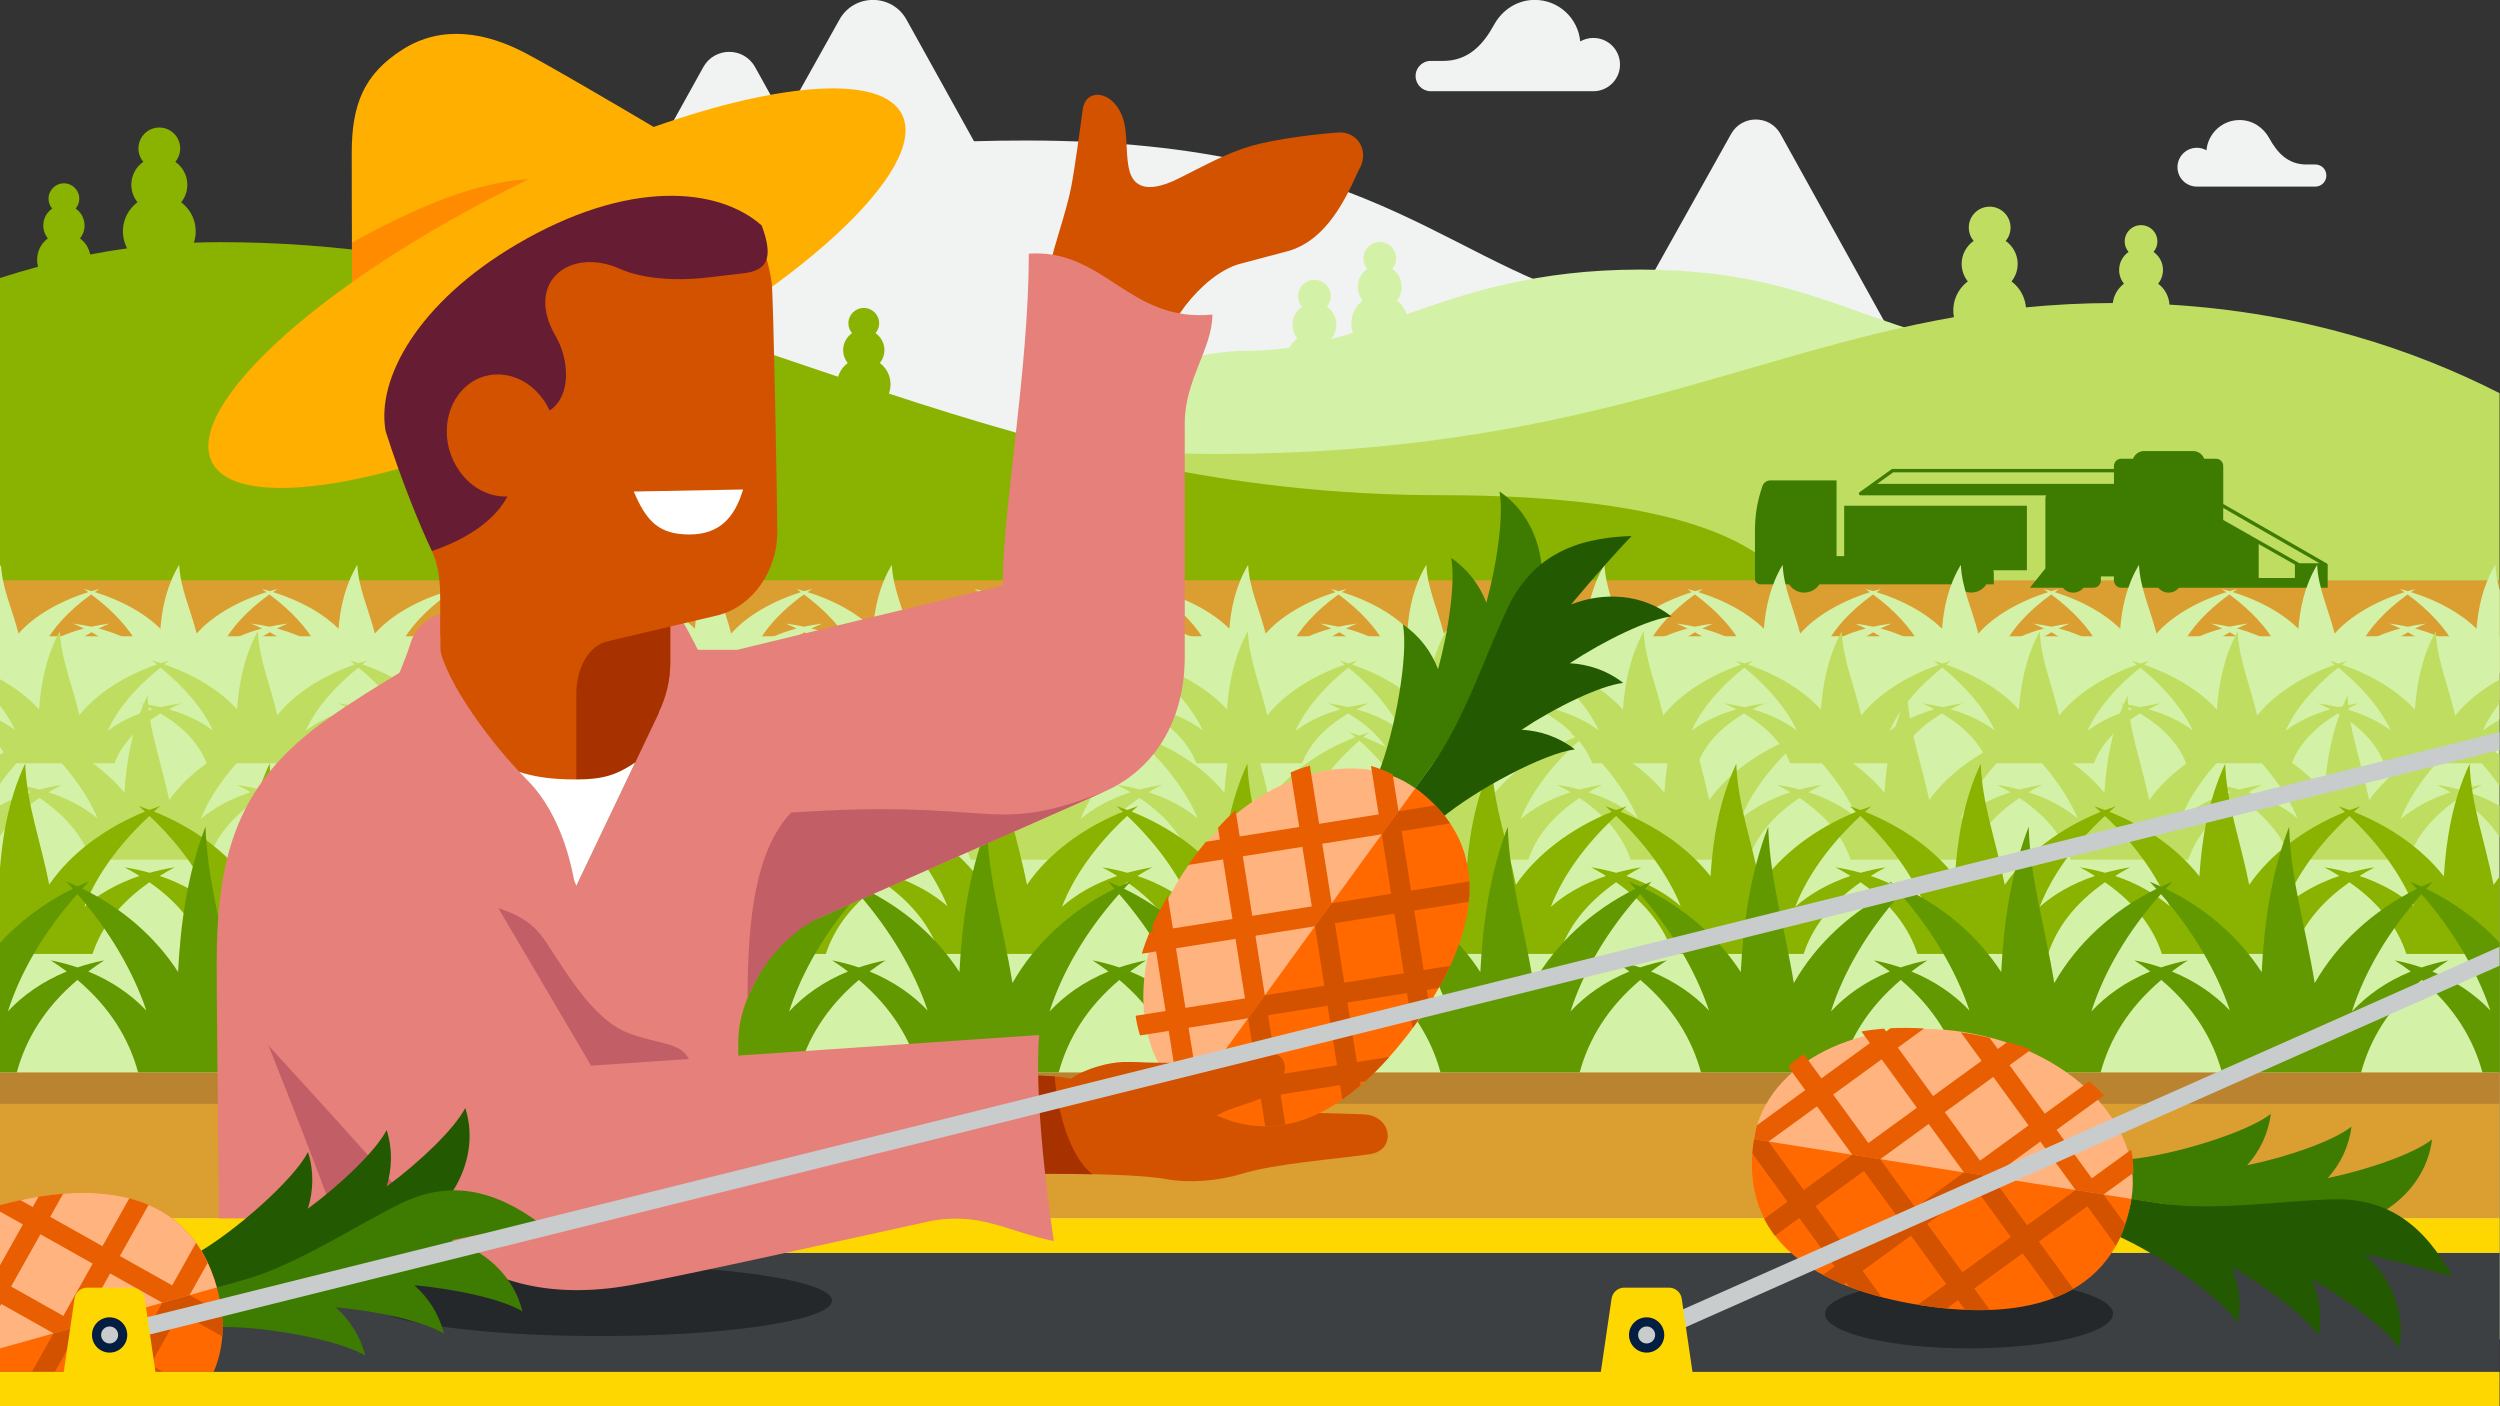
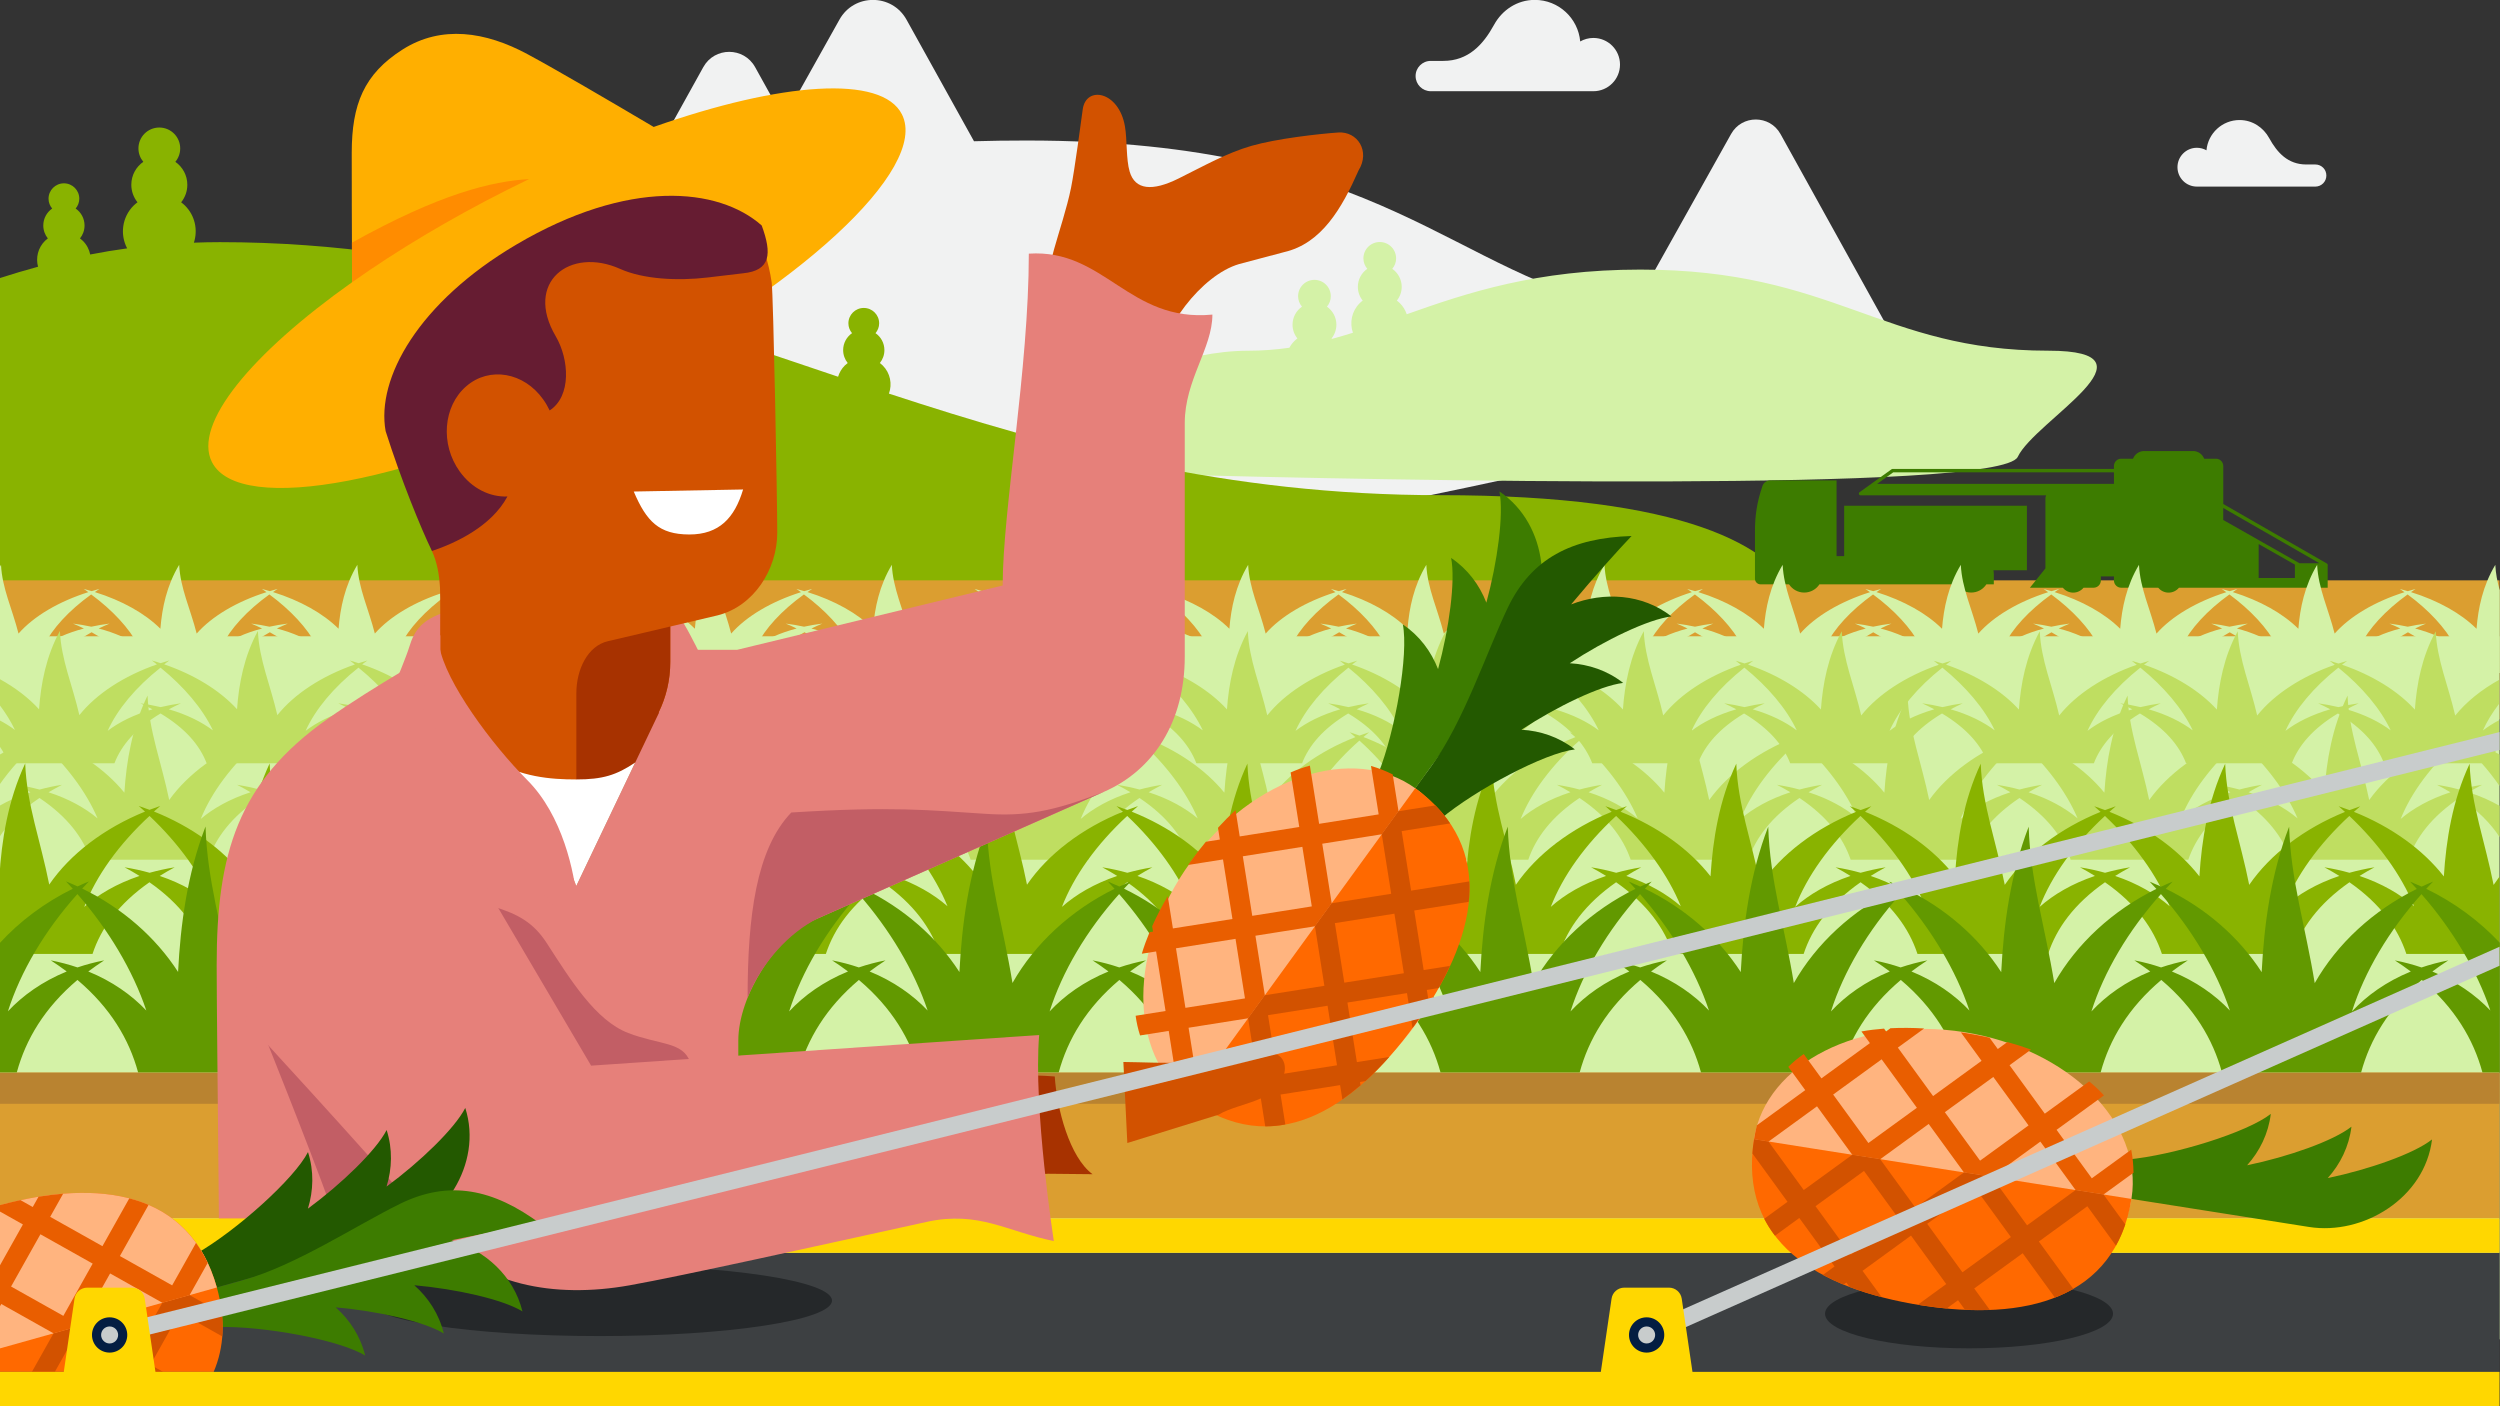
<svg xmlns="http://www.w3.org/2000/svg" version="1.1" id="Background" x="0px" y="0px" width="720px" height="405px" viewBox="0 0 720 405" style="enable-background:new 0 0 720 405;" xml:space="preserve">
  <rect x="0" y="0" width="720" height="405" fill="#333333" stroke="none" />
  <style type="text/css">
	.st0{fill:#F1F2F2;}
	.st1{fill:#D4F2A7;}
	.st2{fill:#BFDE61;}
	.st3{fill:#89B300;}
	.st4{fill:#DB9E30;}
	.st5{fill:#3D7C00;}
	.st6{fill:#B98330;}
	.st7{fill:#629900;}
	.st8{fill:#D25200;}
	.st9{fill:#FFAF00;}
	.st10{fill:#E6807A;}
	.st11{fill:#C25E65;}
	.st12{fill:#FFFFFF;}
	.st13{fill:#661C32;}
	.st14{fill:#A73200;}
	.st15{fill:#FF8C00;}
	.st16{fill:#3D4042;}
	.st17{fill:#25282A;}
	.st18{fill:#FFD700;}
	.st19{fill:#235900;}
	.st20{fill:#FFB47F;}
	.st21{fill:#FF6900;}
	.st22{fill:#E95E00;}
	.st23{fill:#C8CCCC;}
	.st24{fill:#041E42;}
</style>
  <g id="Layer_2">
</g>
  <path class="st0" d="M546.16,98.84l-33.37-60.23c-3.1-5.59-11.15-5.59-14.25,0l-28.44,50.84c-52.34-10.1-70.47-48.98-174.5-48.98  c-5.32,0-10.33,0.07-15.09,0.21L261.08,5.67c-4.21-7.59-15.12-7.59-19.33,0l-16,28.59l-8.28-14.93c-3.25-5.86-11.67-5.86-14.92,0  l-26.18,47.2L48.78,143l324.94,7.28C373.72,150.28,592.35,108.51,546.16,98.84z" />
  <path class="st1" d="M589.9,101c-48.02,0-61.58-23.36-117.5-23.36c-29.85,0-49.72,6.65-67.26,12.86c-0.39-1.16-1.04-2.26-1.97-3.18  c-0.28-0.28-0.58-0.52-0.88-0.75c0.87-1.08,1.4-2.46,1.4-3.96c0-2.15-1.08-4.05-2.72-5.19c0.69-0.82,1.12-1.86,1.11-3.01  c0-2.6-2.11-4.71-4.71-4.71c-2.6,0-4.71,2.11-4.71,4.71c0,1.15,0.43,2.19,1.12,3.01c-1.64,1.14-2.72,3.04-2.72,5.19  c0,1.5,0.53,2.88,1.4,3.96c-0.31,0.23-0.61,0.48-0.88,0.76c-2.3,2.3-2.94,5.62-1.94,8.5c-2,0.63-4.01,1.22-6.02,1.76  c-0.05-0.04-0.09-0.08-0.14-0.12c0.87-1.08,1.4-2.46,1.4-3.96c0-2.15-1.08-4.05-2.72-5.19c0.69-0.82,1.12-1.86,1.11-3.01  c0-2.6-2.11-4.71-4.71-4.71c-2.6,0-4.71,2.11-4.71,4.71c0,1.15,0.43,2.19,1.12,3.01c-1.64,1.14-2.72,3.04-2.72,5.19  c0,1.5,0.52,2.88,1.4,3.96c-0.31,0.23-0.61,0.48-0.88,0.76c-0.58,0.58-1.06,1.23-1.43,1.92c-3.82,0.54-7.75,0.86-11.9,0.86  c-36.15,0-83.61,34.1-22.6,35.68c61.01,1.58,239.3,5.34,244.27-5.11C586.06,121.12,623.8,101,589.9,101z" />
-   <path class="st2" d="M624.8,87.73c-0.12-1.92-0.91-3.8-2.38-5.27c-0.28-0.28-0.58-0.52-0.88-0.75c0.87-1.08,1.4-2.46,1.4-3.96  c0-2.15-1.08-4.05-2.72-5.19c0.69-0.82,1.12-1.86,1.11-3.01c0-2.6-2.11-4.71-4.71-4.71c-2.6,0-4.71,2.11-4.71,4.71  c0,1.15,0.43,2.19,1.12,3.01c-1.64,1.14-2.72,3.04-2.72,5.19c0,1.5,0.52,2.88,1.4,3.96c-0.31,0.23-0.61,0.48-0.88,0.76  c-1.35,1.35-2.12,3.05-2.34,4.8c-8.73,0.02-17.03,0.47-25.02,1.25c-0.21-2.37-1.21-4.68-3.03-6.5c-0.36-0.36-0.74-0.67-1.13-0.96  c1.11-1.38,1.78-3.14,1.78-5.05c0-2.74-1.37-5.15-3.45-6.61c0.87-1.04,1.4-2.39,1.4-3.86c0-3.32-2.69-6.02-6.02-6.02  c-3.32,0-6.01,2.69-6.01,6.01c0,1.47,0.53,2.81,1.4,3.86c-2.08,1.46-3.45,3.87-3.45,6.61c0,1.91,0.67,3.67,1.78,5.05  c-0.39,0.29-0.77,0.61-1.13,0.96c-2.54,2.54-3.5,6.06-2.88,9.34c-61.71,10.84-110.13,39.39-212.36,39.39  c-64.39,0-86.42-17.51-148.91-17.51c-76.47,0,185.3,88.32,185.3,88.32h333.11v-88.32C695.37,100.76,663.65,90.05,624.8,87.73z" />
  <path class="st3" d="M414.78,142.61c-61.46,0-111.38-13.72-158.77-29.25c1-2.73,0.41-5.91-1.78-8.1c-0.26-0.26-0.54-0.49-0.83-0.71  c0.82-1.02,1.31-2.31,1.31-3.72c0-2.02-1.01-3.81-2.56-4.88c0.64-0.77,1.05-1.75,1.05-2.83c0-2.45-1.98-4.43-4.43-4.43  c-2.45,0-4.43,1.98-4.43,4.43c0,1.08,0.4,2.06,1.05,2.83c-1.54,1.07-2.56,2.86-2.56,4.88c0,1.41,0.49,2.7,1.31,3.72  c-0.29,0.22-0.57,0.45-0.83,0.71c-0.94,0.94-1.58,2.06-1.94,3.24C184.94,89.55,130.79,69.74,63.3,69.74c-2.54,0-5.02,0.06-7.46,0.15  c1.19-3.63,0.34-7.78-2.54-10.66c-0.36-0.36-0.74-0.67-1.13-0.96c1.11-1.38,1.78-3.14,1.78-5.05c0-2.74-1.37-5.15-3.45-6.61  c0.87-1.04,1.4-2.39,1.4-3.86c0-3.32-2.69-6.02-6.02-6.02c-3.32,0-6.01,2.69-6.01,6.01c0,1.47,0.53,2.81,1.4,3.86  c-2.08,1.46-3.45,3.87-3.45,6.61c0,1.91,0.67,3.67,1.78,5.05c-0.39,0.29-0.77,0.61-1.13,0.96c-3.33,3.33-3.95,8.35-1.85,12.31  c-3.65,0.5-7.19,1.09-10.64,1.77c-0.29-1.44-0.99-2.82-2.11-3.93c-0.26-0.26-0.54-0.49-0.83-0.71c0.82-1.02,1.31-2.31,1.31-3.72  c0-2.02-1.01-3.81-2.56-4.88c0.64-0.77,1.05-1.75,1.05-2.83c0-2.45-1.98-4.43-4.43-4.43c-2.45,0-4.43,1.98-4.43,4.43  c0,1.08,0.4,2.06,1.05,2.83c-1.54,1.07-2.56,2.86-2.56,4.88c0,1.41,0.49,2.7,1.31,3.72c-0.29,0.22-0.57,0.45-0.83,0.71  c-2.02,2.02-2.68,4.87-1.99,7.45c-3.78,1.03-7.48,2.13-11.12,3.3v121.44H514.2C514.2,201.56,556.45,142.61,414.78,142.61z" />
  <rect x="-0.14" y="167.15" transform="matrix(-1 -4.490243e-11 4.490243e-11 -1 719.729 374.289)" class="st4" width="720" height="40" />
  <g>
    <path class="st5" d="M531.11,160.16h-2.18v-1.19v-20.61h-19.09c-1.01,0-1.92,0.64-2.25,1.6c-1.61,4.68-2.16,8.68-2.16,12.96v4.82   v4.84v2.85v1.24c0,0.11,0.01,0.22,0.03,0.33c0.04,0.21,0.13,0.41,0.24,0.58c0.12,0.17,0.27,0.32,0.44,0.44   c0.17,0.12,0.37,0.2,0.58,0.24c0.11,0.02,0.21,0.03,0.33,0.03h6.05h2.14c0.94,1.43,2.55,2.37,4.38,2.37c1.83,0,3.44-0.94,4.38-2.37   h0.82h1.32l0,0h8.46l0,0h26.58h2.14c0.94,1.43,2.55,2.37,4.38,2.37c1.83,0,3.44-0.94,4.38-2.37h2.14v-2.88   c0-0.41-0.04-0.8-0.11-1.18h9.64v-4.06v-14.51h-52.63V160.16z" />
    <path class="st5" d="M670.37,162.59L670.37,162.59L670.37,162.59c-0.04-0.12-0.11-0.23-0.22-0.29l-29.85-17.15v-5.05v-5.88   c0-1.17-0.94-2.11-2.11-2.11h-3.39c-0.49-1.29-1.73-2.21-3.2-2.21h-14.09c-1.46,0-2.7,0.92-3.2,2.21h-3.39   c-1.17,0-2.11,0.94-2.11,2.11v0.83h-63.74c-0.1,0-0.21,0.03-0.29,0.09l-9.22,6.61c-0.18,0.13-0.25,0.35-0.18,0.56   c0.07,0.21,0.26,0.35,0.48,0.35h53.43c-0.13,0.26-0.21,0.55-0.21,0.86v18.33h0v1.85l-4.47,5.57h9.47c0.72,0.85,1.79,1.41,2.99,1.41   c1.21,0,2.27-0.55,2.99-1.41h2.88c1.16,0,2.11-0.94,2.11-2.11v-1.15h3.76v1.15c0,1.17,0.94,2.11,2.11,2.11h10.64   c0.72,0.85,1.79,1.41,2.99,1.41s2.27-0.55,2.99-1.41h10.64h12.32h10.43h9.44v-6.37c0-0.01,0.01-0.01,0.01-0.02   C670.41,162.76,670.4,162.67,670.37,162.59z M668.02,162.23h-5.75l-21.98-12.48v-3.45L668.02,162.23z M545.24,136.04h63.58v3.32   H540.6L545.24,136.04z M650.5,166.46v-9.77l10.43,5.92v3.85H650.5z" />
  </g>
  <rect x="-0.14" y="183.25" transform="matrix(-1 -4.488866e-11 4.488866e-11 -1 719.729 568.982)" class="st1" width="720" height="202.48" />
  <rect x="-0.14" y="308.92" transform="matrix(-1 -4.490376e-11 4.490376e-11 -1 719.729 659.831)" class="st4" width="720" height="42" />
  <rect x="-0.14" y="308.92" transform="matrix(-1 -4.488866e-11 4.488866e-11 -1 719.729 626.815)" class="st6" width="720" height="8.98" />
  <path class="st1" d="M719.86,169.84c-0.63-2.34-1.09-4.69-1.21-7.17c-3.6,6-4.93,12.41-5.41,18.42c-4.42-4.4-11-8.1-18.88-10.56  c0.44-0.3,0.88-0.61,1.33-0.91c-0.76,0.2-1.51,0.41-2.25,0.64c-0.75-0.22-1.51-0.44-2.28-0.64c0.45,0.3,0.89,0.62,1.33,0.93  c-8.56,2.71-15.7,6.93-20.11,11.93c-1.83-7.2-4.72-13.03-5.04-19.81c-3.6,6-4.93,12.41-5.41,18.42c-4.42-4.4-11-8.1-18.88-10.56  c0.44-0.3,0.88-0.61,1.33-0.91c-0.76,0.2-1.51,0.41-2.25,0.64c-0.75-0.22-1.51-0.44-2.28-0.64c0.45,0.3,0.89,0.62,1.33,0.93  c-8.56,2.71-15.7,6.93-20.11,11.93c-1.83-7.2-4.72-13.03-5.04-19.81c-3.6,6-4.93,12.41-5.41,18.42c-4.42-4.4-11-8.1-18.88-10.56  c0.44-0.3,0.88-0.61,1.33-0.91c-0.76,0.2-1.51,0.41-2.25,0.64c-0.75-0.22-1.51-0.44-2.28-0.64c0.45,0.3,0.89,0.62,1.33,0.93  c-8.56,2.71-15.7,6.93-20.11,11.93c-1.83-7.2-4.72-13.03-5.04-19.81c-3.6,6-4.93,12.41-5.41,18.42c-4.42-4.4-11-8.1-18.88-10.56  c0.44-0.3,0.88-0.61,1.33-0.91c-0.76,0.2-1.51,0.41-2.25,0.64c-0.75-0.22-1.51-0.44-2.28-0.64c0.45,0.3,0.89,0.62,1.33,0.93  c-8.56,2.71-15.7,6.93-20.11,11.93c-1.83-7.2-4.72-13.03-5.04-19.81c-3.6,6-4.93,12.41-5.41,18.42c-4.42-4.4-11-8.1-18.88-10.56  c0.44-0.3,0.88-0.61,1.33-0.91c-0.76,0.2-1.51,0.41-2.25,0.64c-0.75-0.22-1.51-0.44-2.28-0.64c0.45,0.3,0.89,0.62,1.33,0.93  c-8.56,2.71-15.7,6.93-20.11,11.93c-1.83-7.2-4.72-13.03-5.04-19.81c-3.6,6-4.93,12.41-5.41,18.42c-4.42-4.4-11-8.1-18.88-10.56  c0.44-0.3,0.88-0.61,1.33-0.91c-0.76,0.2-1.51,0.41-2.25,0.64c-0.75-0.22-1.51-0.44-2.28-0.64c0.45,0.3,0.89,0.62,1.33,0.93  c-8.56,2.71-15.7,6.93-20.11,11.93c-1.83-7.2-4.72-13.03-5.04-19.81c-3.6,6-4.93,12.41-5.41,18.42c-4.42-4.4-11-8.1-18.88-10.56  c0.44-0.3,0.88-0.61,1.33-0.91c-0.76,0.2-1.51,0.41-2.25,0.64c-0.75-0.22-1.51-0.44-2.28-0.64c0.45,0.3,0.89,0.62,1.33,0.93  c-8.56,2.71-15.7,6.93-20.11,11.93c-1.83-7.2-4.72-13.03-5.04-19.81c-3.6,6-4.93,12.41-5.41,18.42c-4.42-4.4-11-8.1-18.88-10.56  c0.44-0.3,0.88-0.61,1.33-0.91c-0.76,0.2-1.51,0.41-2.25,0.64c-0.75-0.22-1.51-0.44-2.28-0.64c0.45,0.3,0.89,0.62,1.33,0.93  c-8.56,2.71-15.7,6.93-20.11,11.93c-1.83-7.2-4.72-13.03-5.04-19.81c-3.6,6-4.93,12.41-5.41,18.42c-4.42-4.4-11-8.1-18.88-10.56  c0.44-0.3,0.88-0.61,1.33-0.91c-0.76,0.2-1.51,0.41-2.25,0.64c-0.75-0.22-1.51-0.44-2.28-0.64c0.45,0.3,0.89,0.62,1.33,0.93  c-8.56,2.71-15.7,6.93-20.11,11.93c-1.83-7.2-4.72-13.03-5.04-19.81c-3.6,6-4.93,12.41-5.41,18.42c-4.42-4.4-11-8.1-18.88-10.56  c0.44-0.3,0.88-0.61,1.33-0.91c-0.76,0.2-1.51,0.41-2.25,0.64c-0.75-0.22-1.51-0.44-2.28-0.64c0.45,0.3,0.89,0.62,1.33,0.93  c-8.56,2.71-15.7,6.93-20.11,11.93c-1.83-7.2-4.72-13.03-5.04-19.81c-3.6,6-4.93,12.41-5.41,18.42c-4.42-4.4-11-8.1-18.88-10.56  c0.44-0.3,0.88-0.61,1.33-0.91c-0.76,0.2-1.51,0.41-2.25,0.64c-0.75-0.22-1.51-0.44-2.28-0.64c0.45,0.3,0.89,0.62,1.33,0.93  c-8.56,2.71-15.7,6.93-20.11,11.93c-1.83-7.2-4.72-13.03-5.04-19.81c-3.6,6-4.93,12.41-5.41,18.42c-4.42-4.4-11-8.1-18.88-10.56  c0.44-0.3,0.88-0.61,1.33-0.91c-0.76,0.2-1.51,0.41-2.25,0.64c-0.75-0.22-1.51-0.44-2.28-0.64c0.45,0.3,0.89,0.62,1.33,0.93  c-8.56,2.71-15.7,6.93-20.11,11.93c-1.83-7.2-4.72-13.03-5.04-19.81c-3.6,6-4.93,12.41-5.41,18.42c-4.42-4.4-11-8.1-18.88-10.56  c0.44-0.3,0.88-0.61,1.33-0.91c-0.76,0.2-1.51,0.41-2.25,0.64c-0.75-0.22-1.51-0.44-2.28-0.64c0.45,0.3,0.89,0.62,1.33,0.93  c-8.56,2.71-15.7,6.93-20.11,11.93c-1.83-7.2-4.72-13.03-5.04-19.81c-3.6,6-4.93,12.41-5.41,18.42c-4.42-4.4-11-8.1-18.88-10.56  c0.44-0.3,0.88-0.61,1.33-0.91c-0.76,0.2-1.51,0.41-2.25,0.64c-0.75-0.22-1.51-0.44-2.28-0.64c0.45,0.3,0.89,0.62,1.33,0.93  c-8.56,2.71-15.7,6.93-20.11,11.93c-1.83-7.2-4.72-13.03-5.04-19.81c-0.12,0.21-0.23,0.42-0.35,0.62v30.53l0.56,0c0,0,0,0,0,0  l2.12,0l4.2,0c0,0,0,0,0,0l7.61,0c1.76-4.18,5.45-8.18,11.95-11.72c6.5,3.54,10.19,7.53,11.95,11.72l8.27,0c0,0,0,0,0,0l5.23,0l0,0  h0.22h0.22l0,0l2.6,0h2.62v0h0.38h0.28l0,0l7.61,0c1.76-4.18,5.45-8.18,11.95-11.72c6.5,3.54,10.19,7.53,11.95,11.72l8.27,0  c0,0,0,0,0,0l5.23,0l0,0h0.22h0.22l0,0l2.6,0h2.62v0h0.38h0.28l0,0l7.61,0c1.76-4.18,5.45-8.18,11.95-11.72  c6.51,3.54,10.19,7.53,11.95,11.72l8.27,0c0,0,0,0,0,0l5.23,0l0,0h0.22h0.22l0,0l2.6,0h2.62v0h0.38h0.28l0,0l7.61,0  c1.76-4.18,5.45-8.18,11.95-11.72c6.5,3.54,10.19,7.53,11.95,11.72l8.27,0c0,0,0,0,0,0l5.23,0l0,0h0.22h0.22l0,0l2.6,0h2.62v0h0.38  h0.28l0,0l7.61,0c1.76-4.18,5.45-8.18,11.95-11.72c6.5,3.54,10.19,7.53,11.95,11.72l8.27,0c0,0,0,0,0,0l5.23,0l0,0h0.22h0.22l0,0  l2.6,0h2.62v0h0.38h0.28l0,0l7.61,0c1.76-4.18,5.45-8.18,11.95-11.72c6.5,3.54,10.19,7.53,11.95,11.72l8.27,0c0,0,0,0,0,0l5.23,0  l0,0h0.22h0.22l0,0l2.6,0h2.62v0h0.38h0.28l0,0l7.61,0c1.76-4.18,5.45-8.18,11.95-11.72c6.5,3.54,10.19,7.53,11.95,11.72l8.27,0  c0,0,0,0,0,0l5.23,0l0,0h0.22h0.22l0,0l2.6,0h2.62v0h0.38h0.28l0,0l7.61,0c1.76-4.18,5.45-8.18,11.95-11.72  c6.51,3.54,10.19,7.53,11.95,11.72l8.27,0c0,0,0,0,0,0l5.23,0l0,0h0.22h0.22l0,0l2.6,0h2.62v0H417h0.28l0,0l7.61,0  c1.76-4.18,5.45-8.18,11.95-11.72c6.5,3.54,10.19,7.53,11.95,11.72l8.27,0c0,0,0,0,0,0l5.23,0l0,0h0.22h0.22l0,0l2.6,0h2.62v0h0.38  h0.28l0,0l7.61,0c1.76-4.18,5.45-8.18,11.95-11.72c6.5,3.54,10.19,7.53,11.95,11.72l8.27,0c0,0,0,0,0,0l5.23,0l0,0h0.22h0.22l0,0  l2.6,0h2.62v0h0.38h0.28l0,0l7.61,0c1.76-4.18,5.45-8.18,11.95-11.72c6.5,3.54,10.19,7.53,11.95,11.72l8.27,0c0,0,0,0,0,0l5.23,0  l0,0h0.22h0.22l0,0l2.6,0h2.62v0h0.38h0.28l0,0l7.61,0c1.76-4.18,5.45-8.18,11.95-11.72c6.5,3.54,10.19,7.53,11.95,11.72l8.27,0  c0,0,0,0,0,0l5.23,0l0,0h0.22h0.22l0,0l2.6,0h2.62v0h0.38h0.28l0,0l7.61,0c1.76-4.18,5.45-8.18,11.95-11.72  c6.51,3.54,10.19,7.53,11.95,11.72l8.27,0c0,0,0,0,0,0l5.23,0l0,0h0.22h0.22l0,0l2.6,0h2.62v0h0.38h0.28l0,0l7.61,0  c1.76-4.18,5.45-8.18,11.95-11.72c6.5,3.54,10.19,7.53,11.95,11.72l8.27,0c0,0,0,0,0,0l5.66,0c0,0,0,0,0,0h0.56V169.84z   M28.42,181.01c0.99-0.48,2.03-0.95,3.14-1.42c-1.86,0.23-3.61,0.54-5.27,0.9c-1.66-0.36-3.41-0.67-5.27-0.9  c1.11,0.46,2.15,0.93,3.14,1.42c-4.81,1.26-8.68,3.04-11.6,5.06c2.5-5.04,7.24-10.22,13.7-14.87c6.1,4.49,10.95,9.69,13.59,14.76  C36.95,183.99,33.14,182.25,28.42,181.01z M79.74,181.01c0.99-0.48,2.03-0.95,3.14-1.42c-1.86,0.23-3.61,0.54-5.27,0.9  c-1.66-0.36-3.41-0.67-5.27-0.9c1.11,0.46,2.15,0.93,3.14,1.42c-4.81,1.26-8.68,3.04-11.6,5.06c2.5-5.04,7.24-10.22,13.7-14.87  c6.1,4.49,10.95,9.69,13.59,14.76C88.27,183.99,84.46,182.25,79.74,181.01z M131.06,181.01c0.99-0.48,2.03-0.95,3.14-1.42  c-1.86,0.23-3.61,0.54-5.27,0.9c-1.66-0.36-3.41-0.67-5.27-0.9c1.11,0.46,2.15,0.93,3.14,1.42c-4.81,1.26-8.68,3.04-11.6,5.06  c2.5-5.04,7.24-10.22,13.7-14.87c6.1,4.49,10.95,9.69,13.59,14.76C139.59,183.99,135.78,182.25,131.06,181.01z M182.38,181.01  c0.99-0.48,2.03-0.95,3.14-1.42c-1.86,0.23-3.61,0.54-5.27,0.9c-1.66-0.36-3.41-0.67-5.27-0.9c1.11,0.46,2.15,0.93,3.14,1.42  c-4.81,1.26-8.68,3.04-11.6,5.06c2.5-5.04,7.24-10.22,13.7-14.87c6.1,4.49,10.95,9.69,13.59,14.76  C190.9,183.99,187.1,182.25,182.38,181.01z M233.69,181.01c0.99-0.48,2.03-0.95,3.14-1.42c-1.86,0.23-3.61,0.54-5.27,0.9  c-1.66-0.36-3.41-0.67-5.27-0.9c1.11,0.46,2.15,0.93,3.14,1.42c-4.81,1.26-8.68,3.04-11.6,5.06c2.5-5.04,7.24-10.22,13.7-14.87  c6.1,4.49,10.95,9.69,13.59,14.76C242.22,183.99,238.41,182.25,233.69,181.01z M285.01,181.01c0.99-0.48,2.03-0.95,3.14-1.42  c-1.86,0.23-3.61,0.54-5.27,0.9c-1.66-0.36-3.41-0.67-5.27-0.9c1.11,0.46,2.15,0.93,3.14,1.42c-4.81,1.26-8.68,3.04-11.6,5.06  c2.5-5.04,7.24-10.22,13.7-14.87c6.1,4.49,10.95,9.69,13.59,14.76C293.54,183.99,289.73,182.25,285.01,181.01z M336.33,181.01  c0.99-0.48,2.03-0.95,3.14-1.42c-1.86,0.23-3.61,0.54-5.27,0.9c-1.66-0.36-3.41-0.67-5.27-0.9c1.11,0.46,2.15,0.93,3.14,1.42  c-4.81,1.26-8.68,3.04-11.6,5.06c2.5-5.04,7.24-10.22,13.7-14.87c6.1,4.49,10.95,9.69,13.59,14.76  C344.86,183.99,341.05,182.25,336.33,181.01z M387.65,181.01c0.99-0.48,2.03-0.95,3.14-1.42c-1.86,0.23-3.61,0.54-5.27,0.9  c-1.66-0.36-3.41-0.67-5.27-0.9c1.11,0.46,2.15,0.93,3.14,1.42c-4.81,1.26-8.68,3.04-11.6,5.06c2.5-5.04,7.24-10.22,13.7-14.87  c6.1,4.49,10.95,9.69,13.59,14.76C396.17,183.99,392.37,182.25,387.65,181.01z M438.96,181.01c0.99-0.48,2.03-0.95,3.14-1.42  c-1.86,0.23-3.61,0.54-5.27,0.9c-1.66-0.36-3.41-0.67-5.27-0.9c1.11,0.46,2.15,0.93,3.14,1.42c-4.81,1.26-8.68,3.04-11.6,5.06  c2.5-5.04,7.24-10.22,13.7-14.87c6.1,4.49,10.95,9.69,13.59,14.76C447.49,183.99,443.68,182.25,438.96,181.01z M490.28,181.01  c0.99-0.48,2.03-0.95,3.14-1.42c-1.86,0.23-3.61,0.54-5.27,0.9c-1.66-0.36-3.41-0.67-5.27-0.9c1.11,0.46,2.15,0.93,3.14,1.42  c-4.81,1.26-8.68,3.04-11.6,5.06c2.5-5.04,7.24-10.22,13.7-14.87c6.1,4.49,10.95,9.69,13.59,14.76  C498.81,183.99,495,182.25,490.28,181.01z M541.6,181.01c0.99-0.48,2.03-0.95,3.14-1.42c-1.86,0.23-3.61,0.54-5.27,0.9  c-1.66-0.36-3.41-0.67-5.27-0.9c1.11,0.46,2.15,0.93,3.14,1.42c-4.81,1.26-8.68,3.04-11.6,5.06c2.5-5.04,7.24-10.22,13.7-14.87  c6.1,4.49,10.95,9.69,13.59,14.76C550.13,183.99,546.32,182.25,541.6,181.01z M592.92,181.01c0.99-0.48,2.03-0.95,3.14-1.42  c-1.86,0.23-3.61,0.54-5.27,0.9c-1.66-0.36-3.41-0.67-5.27-0.9c1.11,0.46,2.15,0.93,3.14,1.42c-4.81,1.26-8.68,3.04-11.6,5.06  c2.5-5.04,7.24-10.22,13.7-14.87c6.1,4.49,10.95,9.69,13.59,14.76C601.44,183.99,597.64,182.25,592.92,181.01z M644.23,181.01  c0.99-0.48,2.03-0.95,3.14-1.42c-1.86,0.23-3.61,0.54-5.27,0.9c-1.66-0.36-3.41-0.67-5.27-0.9c1.11,0.46,2.15,0.93,3.14,1.42  c-4.81,1.26-8.68,3.04-11.6,5.06c2.5-5.04,7.24-10.22,13.7-14.87c6.1,4.49,10.95,9.69,13.59,14.76  C652.76,183.99,648.95,182.25,644.23,181.01z M695.55,181.01c0.99-0.48,2.03-0.95,3.14-1.42c-1.86,0.23-3.61,0.54-5.27,0.9  c-1.66-0.36-3.41-0.67-5.27-0.9c1.11,0.46,2.15,0.93,3.14,1.42c-4.81,1.26-8.68,3.04-11.6,5.06c2.5-5.04,7.24-10.22,13.7-14.87  c6.1,4.49,10.95,9.69,13.59,14.76C704.08,183.99,700.27,182.25,695.55,181.01z" />
  <path class="st2" d="M719.86,195.73c-5.25,2.9-9.61,6.44-12.76,10.36c-2.03-8.82-5.25-15.97-5.61-24.27  c-4,7.34-5.48,15.19-6.01,22.55c-4.91-5.39-12.23-9.92-20.98-12.93c0.49-0.37,0.97-0.75,1.48-1.12c-0.85,0.24-1.68,0.51-2.5,0.78  c-0.83-0.27-1.68-0.53-2.54-0.78c0.5,0.37,0.99,0.75,1.47,1.14c-9.52,3.32-17.44,8.48-22.34,14.61c-2.03-8.81-5.25-15.96-5.6-24.26  c-4,7.34-5.48,15.19-6.01,22.55c-4.91-5.39-12.23-9.92-20.98-12.93c0.49-0.37,0.97-0.75,1.48-1.12c-0.85,0.24-1.68,0.51-2.5,0.78  c-0.83-0.27-1.68-0.53-2.54-0.78c0.5,0.37,0.99,0.75,1.47,1.14c-9.52,3.32-17.44,8.48-22.34,14.61c-2.03-8.81-5.25-15.96-5.6-24.26  c-4,7.34-5.48,15.19-6.01,22.55c-4.91-5.39-12.23-9.92-20.98-12.93c0.49-0.37,0.97-0.75,1.48-1.12c-0.85,0.24-1.68,0.51-2.5,0.78  c-0.83-0.27-1.68-0.53-2.54-0.78c0.5,0.37,0.99,0.75,1.47,1.14c-9.52,3.32-17.44,8.48-22.34,14.61c-2.03-8.81-5.25-15.96-5.6-24.26  c-4,7.34-5.48,15.19-6.01,22.55c-4.91-5.39-12.23-9.92-20.98-12.93c0.49-0.37,0.97-0.75,1.48-1.12c-0.85,0.24-1.68,0.51-2.5,0.78  c-0.83-0.27-1.68-0.53-2.54-0.78c0.5,0.37,0.99,0.75,1.47,1.14c-9.52,3.32-17.44,8.48-22.34,14.61c-2.03-8.81-5.25-15.96-5.6-24.26  c-4,7.34-5.48,15.19-6.01,22.55c-4.91-5.39-12.23-9.92-20.98-12.93c0.49-0.37,0.97-0.75,1.48-1.12c-0.85,0.24-1.68,0.51-2.5,0.78  c-0.83-0.27-1.68-0.53-2.54-0.78c0.5,0.37,0.99,0.75,1.47,1.14c-9.52,3.32-17.44,8.48-22.34,14.61c-2.03-8.81-5.25-15.96-5.6-24.26  c-4,7.34-5.48,15.19-6.01,22.55c-4.91-5.39-12.23-9.92-20.98-12.93c0.49-0.37,0.97-0.75,1.48-1.12c-0.85,0.24-1.68,0.51-2.5,0.78  c-0.83-0.27-1.68-0.53-2.54-0.78c0.5,0.37,0.99,0.75,1.47,1.14c-9.52,3.32-17.44,8.48-22.34,14.61c-2.03-8.81-5.25-15.96-5.6-24.26  c-4,7.34-5.48,15.19-6.01,22.55c-4.91-5.39-12.23-9.92-20.98-12.93c0.49-0.37,0.97-0.75,1.48-1.12c-0.85,0.24-1.68,0.51-2.5,0.78  c-0.83-0.27-1.68-0.53-2.54-0.78c0.5,0.37,0.99,0.75,1.47,1.14c-9.52,3.32-17.44,8.48-22.34,14.61c-2.03-8.81-5.25-15.96-5.6-24.26  c-4,7.34-5.48,15.19-6.01,22.55c-4.91-5.39-12.23-9.92-20.98-12.93c0.49-0.37,0.97-0.75,1.48-1.12c-0.85,0.24-1.68,0.51-2.5,0.78  c-0.83-0.27-1.68-0.53-2.54-0.78c0.5,0.37,0.99,0.75,1.47,1.14c-9.52,3.32-17.44,8.48-22.34,14.61c-2.03-8.81-5.25-15.96-5.6-24.26  c-4,7.34-5.48,15.19-6.01,22.55c-4.91-5.39-12.23-9.92-20.98-12.93c0.49-0.37,0.97-0.75,1.48-1.12c-0.85,0.24-1.68,0.51-2.5,0.78  c-0.83-0.27-1.68-0.53-2.54-0.78c0.5,0.37,0.99,0.75,1.47,1.14c-9.52,3.32-17.44,8.48-22.34,14.61c-2.03-8.81-5.25-15.96-5.6-24.26  c-4,7.34-5.48,15.19-6.01,22.55c-4.91-5.39-12.23-9.92-20.98-12.93c0.49-0.37,0.97-0.75,1.48-1.12c-0.85,0.24-1.68,0.51-2.5,0.78  c-0.83-0.27-1.68-0.53-2.54-0.78c0.5,0.37,0.99,0.75,1.47,1.14c-9.52,3.32-17.44,8.48-22.34,14.61c-2.03-8.81-5.25-15.96-5.6-24.26  c-4,7.34-5.48,15.19-6.01,22.55c-4.91-5.39-12.23-9.92-20.98-12.93c0.49-0.37,0.97-0.75,1.48-1.12c-0.85,0.24-1.68,0.51-2.5,0.78  c-0.83-0.27-1.68-0.53-2.54-0.78c0.5,0.37,0.99,0.75,1.47,1.14c-9.52,3.32-17.44,8.48-22.34,14.61c-2.03-8.81-5.25-15.96-5.6-24.26  c-4,7.34-5.48,15.19-6.01,22.55c-4.91-5.39-12.23-9.92-20.98-12.93c0.49-0.37,0.97-0.75,1.48-1.12c-0.85,0.24-1.68,0.51-2.5,0.78  c-0.83-0.27-1.68-0.53-2.54-0.78c0.5,0.37,0.99,0.75,1.47,1.14c-9.52,3.32-17.44,8.48-22.34,14.61c-2.03-8.81-5.25-15.96-5.6-24.26  c-4,7.35-5.48,15.21-6.01,22.58c-2.99-3.28-6.85-6.25-11.39-8.74v7.46c1.81,2.39,3.31,4.82,4.45,7.23c-1.32-0.98-2.8-1.92-4.45-2.79  v7.45c1.13,1.62,2.01,3.27,2.65,4.94l9.18,0c0,0,0,0,0,0l6.29,0c0,0,0,0,0,0l2.87,0l2.93,0l0,0h0.4h0.32l0,0l8.46,0  c1.96-5.12,6.05-10.01,13.28-14.35c7.23,4.33,11.32,9.22,13.28,14.35l9.18,0c0,0,0,0,0,0l5.81,0l0,0h0.24h0.24l0,0l2.87,0l2.93,0  l0,0h0.4h0.32l0,0l8.46,0c1.96-5.12,6.05-10.01,13.28-14.35c7.23,4.33,11.32,9.22,13.28,14.35l9.18,0c0,0,0,0,0,0l5.81,0l0,0h0.24  h0.24l0,0l2.87,0l2.93,0l0,0h0.4h0.32l0,0l8.46,0c1.96-5.12,6.05-10.01,13.28-14.35c7.23,4.33,11.32,9.22,13.28,14.35l9.18,0  c0,0,0,0,0,0l5.81,0l0,0h0.24h0.24l0,0l2.87,0l2.93,0l0,0h0.4h0.32l0,0l8.46,0c1.96-5.12,6.05-10.01,13.28-14.35  c7.23,4.33,11.32,9.22,13.28,14.35l9.18,0c0,0,0,0,0,0l5.81,0l0,0h0.24h0.24l0,0l2.87,0l2.93,0l0,0h0.4h0.32l0,0l8.46,0  c1.96-5.12,6.05-10.01,13.28-14.35c7.23,4.33,11.32,9.22,13.28,14.35l9.18,0c0,0,0,0,0,0l5.81,0l0,0h0.24h0.24l0,0l2.87,0l2.93,0  l0,0h0.4h0.32l0,0l8.46,0c1.96-5.12,6.05-10.01,13.28-14.35c7.23,4.33,11.32,9.22,13.28,14.35l9.18,0c0,0,0,0,0,0l5.81,0l0,0h0.24  h0.24l0,0l2.87,0l2.93,0l0,0h0.4h0.32l0,0l8.46,0c1.96-5.12,6.05-10.01,13.28-14.35c7.23,4.33,11.32,9.22,13.28,14.35l9.18,0  c0,0,0,0,0,0l5.81,0l0,0h0.24h0.24l0,0l2.87,0l2.93,0l0,0h0.4h0.32l0,0l8.46,0c1.96-5.12,6.05-10.01,13.28-14.35  c7.23,4.33,11.32,9.22,13.28,14.35l9.18,0c0,0,0,0,0,0l5.81,0l0,0h0.24h0.24l0,0l2.87,0l2.93,0l0,0h0.4h0.32l0,0l8.46,0  c1.96-5.12,6.05-10.01,13.28-14.35c7.23,4.33,11.32,9.22,13.28,14.35l9.18,0c0,0,0,0,0,0l5.81,0l0,0h0.24h0.24l0,0l2.87,0l2.93,0  l0,0h0.4h0.32l0,0l8.46,0c1.96-5.12,6.05-10.01,13.28-14.35c7.23,4.33,11.32,9.22,13.28,14.35l9.18,0c0,0,0,0,0,0l5.81,0l0,0h0.24  h0.24l0,0l2.87,0l2.93,0l0,0h0.4h0.32l0,0l8.46,0c1.96-5.12,6.05-10.01,13.28-14.35c7.23,4.33,11.32,9.22,13.28,14.35l9.18,0  c0,0,0,0,0,0l5.81,0l0,0h0.24h0.24l0,0l2.87,0l2.93,0l0,0h0.4h0.32l0,0l8.46,0c1.96-5.12,6.05-10.01,13.28-14.35  c7.23,4.33,11.32,9.22,13.28,14.35l9.18,0c0,0,0,0,0,0l5.81,0c0,0,0,0,0,0l3.9,0l2.39,0l0,0l9.18,0c0.64-1.68,1.52-3.33,2.65-4.94  v-7.45c-1.73,0.91-3.27,1.9-4.64,2.94c1.14-2.54,2.7-5.1,4.64-7.63V195.73z M48.62,204.28c1.1-0.59,2.26-1.17,3.49-1.73  c-2.06,0.29-4.01,0.66-5.85,1.1c-1.84-0.44-3.79-0.81-5.85-1.1c1.23,0.56,2.39,1.14,3.49,1.73c-5.34,1.55-9.64,3.72-12.89,6.2  c2.78-6.17,8.05-12.52,15.22-18.2c6.78,5.49,12.17,11.86,15.09,18.07C58.09,207.93,53.86,205.8,48.62,204.28z M105.63,204.28  c1.1-0.59,2.26-1.17,3.49-1.73c-2.06,0.29-4.01,0.66-5.85,1.1c-1.84-0.44-3.79-0.81-5.85-1.1c1.23,0.56,2.39,1.14,3.49,1.73  c-5.34,1.55-9.64,3.72-12.89,6.2c2.78-6.17,8.05-12.52,15.22-18.2c6.78,5.49,12.17,11.86,15.09,18.07  C115.11,207.93,110.88,205.8,105.63,204.28z M162.65,204.28c1.1-0.59,2.26-1.17,3.49-1.73c-2.06,0.29-4.01,0.66-5.85,1.1  c-1.84-0.44-3.79-0.81-5.85-1.1c1.23,0.56,2.39,1.14,3.49,1.73c-5.34,1.55-9.64,3.72-12.89,6.2c2.78-6.17,8.05-12.52,15.22-18.2  c6.78,5.49,12.17,11.86,15.09,18.07C172.13,207.93,167.9,205.8,162.65,204.28z M219.67,204.28c1.1-0.59,2.26-1.17,3.49-1.73  c-2.06,0.29-4.01,0.66-5.85,1.1c-1.84-0.44-3.79-0.81-5.85-1.1c1.23,0.56,2.39,1.14,3.49,1.73c-5.34,1.55-9.64,3.72-12.89,6.2  c2.78-6.17,8.05-12.52,15.22-18.2c6.78,5.49,12.17,11.86,15.09,18.07C229.15,207.93,224.92,205.8,219.67,204.28z M276.69,204.28  c1.1-0.59,2.26-1.17,3.49-1.73c-2.06,0.29-4.01,0.66-5.85,1.1c-1.84-0.44-3.79-0.81-5.85-1.1c1.23,0.56,2.39,1.14,3.49,1.73  c-5.34,1.55-9.64,3.72-12.89,6.2c2.78-6.17,8.05-12.52,15.22-18.2c6.78,5.49,12.17,11.86,15.09,18.07  C286.17,207.93,281.94,205.8,276.69,204.28z M333.71,204.28c1.1-0.59,2.26-1.17,3.49-1.73c-2.06,0.29-4.01,0.66-5.85,1.1  c-1.84-0.44-3.79-0.81-5.85-1.1c1.23,0.56,2.39,1.14,3.49,1.73c-5.34,1.55-9.64,3.72-12.89,6.2c2.78-6.17,8.05-12.52,15.22-18.2  c6.78,5.49,12.17,11.86,15.09,18.07C343.19,207.93,338.96,205.8,333.71,204.28z M390.73,204.28c1.1-0.59,2.26-1.17,3.49-1.73  c-2.06,0.29-4.01,0.66-5.85,1.1c-1.84-0.44-3.79-0.81-5.85-1.1c1.23,0.56,2.39,1.14,3.49,1.73c-5.34,1.55-9.64,3.72-12.89,6.2  c2.78-6.17,8.05-12.52,15.22-18.2c6.78,5.49,12.17,11.86,15.09,18.07C400.21,207.93,395.98,205.8,390.73,204.28z M447.75,204.28  c1.1-0.59,2.26-1.17,3.49-1.73c-2.06,0.29-4.01,0.66-5.85,1.1c-1.84-0.44-3.79-0.81-5.85-1.1c1.23,0.56,2.39,1.14,3.49,1.73  c-5.34,1.55-9.64,3.72-12.89,6.2c2.78-6.17,8.05-12.52,15.22-18.2c6.78,5.49,12.17,11.86,15.09,18.07  C457.23,207.93,453,205.8,447.75,204.28z M504.77,204.28c1.1-0.59,2.26-1.17,3.49-1.73c-2.06,0.29-4.01,0.66-5.85,1.1  c-1.84-0.44-3.79-0.81-5.85-1.1c1.23,0.56,2.39,1.14,3.49,1.73c-5.34,1.55-9.64,3.72-12.89,6.2c2.78-6.17,8.05-12.52,15.22-18.2  c6.78,5.49,12.17,11.86,15.09,18.07C514.25,207.93,510.02,205.8,504.77,204.28z M561.79,204.28c1.1-0.59,2.26-1.17,3.49-1.73  c-2.06,0.29-4.01,0.66-5.85,1.1c-1.84-0.44-3.79-0.81-5.85-1.1c1.23,0.56,2.39,1.14,3.49,1.73c-5.34,1.55-9.64,3.72-12.89,6.2  c2.78-6.17,8.05-12.52,15.22-18.2c6.78,5.49,12.17,11.86,15.09,18.07C571.27,207.93,567.04,205.8,561.79,204.28z M618.81,204.28  c1.1-0.59,2.26-1.17,3.49-1.73c-2.06,0.29-4.01,0.66-5.85,1.1c-1.84-0.44-3.79-0.81-5.85-1.1c1.23,0.56,2.39,1.14,3.49,1.73  c-5.34,1.55-9.64,3.72-12.89,6.2c2.78-6.17,8.05-12.52,15.22-18.2c6.78,5.49,12.17,11.86,15.09,18.07  C628.29,207.93,624.06,205.8,618.81,204.28z M675.83,204.28c1.1-0.59,2.26-1.17,3.49-1.73c-2.06,0.29-4.01,0.66-5.85,1.1  c-1.84-0.44-3.79-0.81-5.85-1.1c1.23,0.56,2.39,1.14,3.49,1.73c-5.34,1.55-9.64,3.72-12.89,6.2c2.78-6.17,8.05-12.52,15.22-18.2  c6.78,5.49,12.17,11.86,15.09,18.07C685.31,207.93,681.08,205.8,675.83,204.28z" />
  <path class="st2" d="M708.28,213.28c4.49,4.06,8.44,8.5,11.58,13.07v-9.03c-3.19-1.93-6.68-3.63-10.39-5.05  c0.54-0.46,1.08-0.93,1.64-1.39c-0.95,0.3-1.88,0.63-2.8,0.97c-0.92-0.34-1.85-0.67-2.79-0.97c0.56,0.46,1.1,0.93,1.64,1.41  c-10.58,4.11-19.38,10.52-24.83,18.12c-2.25-10.93-5.83-19.79-6.23-30.08c-4.44,9.11-6.09,18.84-6.68,27.97  c-5.46-6.69-13.58-12.3-23.31-16.03c0.54-0.46,1.08-0.93,1.64-1.38c-0.94,0.3-1.86,0.63-2.78,0.96c-0.93-0.34-1.86-0.66-2.82-0.96  c0.56,0.46,1.1,0.94,1.64,1.41c-10.57,4.11-19.38,10.52-24.82,18.11c-2.25-10.93-5.83-19.79-6.23-30.08  c-4.44,9.11-6.09,18.84-6.68,27.97c-5.46-6.69-13.58-12.3-23.31-16.03c0.54-0.46,1.08-0.93,1.64-1.38c-0.94,0.3-1.86,0.63-2.78,0.96  c-0.93-0.34-1.86-0.66-2.82-0.96c0.56,0.46,1.1,0.94,1.64,1.41c-10.57,4.11-19.38,10.52-24.82,18.11  c-2.25-10.93-5.83-19.79-6.23-30.08c-4.44,9.11-6.09,18.84-6.68,27.97c-5.46-6.69-13.58-12.3-23.31-16.03  c0.54-0.46,1.08-0.93,1.64-1.38c-0.94,0.3-1.86,0.63-2.78,0.96c-0.93-0.34-1.86-0.66-2.82-0.96c0.56,0.46,1.1,0.94,1.64,1.41  c-10.57,4.11-19.38,10.52-24.82,18.11c-2.25-10.93-5.83-19.79-6.23-30.08c-4.44,9.11-6.09,18.84-6.68,27.97  c-5.46-6.69-13.58-12.3-23.31-16.03c0.54-0.46,1.08-0.93,1.64-1.38c-0.94,0.3-1.86,0.63-2.78,0.96c-0.93-0.34-1.86-0.66-2.82-0.96  c0.56,0.46,1.1,0.94,1.64,1.41c-10.57,4.11-19.38,10.52-24.82,18.11c-2.25-10.93-5.83-19.79-6.23-30.08  c-4.44,9.11-6.09,18.84-6.68,27.97c-5.46-6.69-13.58-12.3-23.31-16.03c0.54-0.46,1.08-0.93,1.64-1.38c-0.94,0.3-1.86,0.63-2.78,0.96  c-0.93-0.34-1.86-0.66-2.82-0.96c0.56,0.46,1.1,0.94,1.64,1.41c-10.57,4.11-19.38,10.52-24.82,18.11  c-2.25-10.93-5.83-19.79-6.23-30.08c-4.44,9.11-6.09,18.84-6.68,27.97c-5.46-6.69-13.58-12.3-23.31-16.03  c0.54-0.46,1.08-0.93,1.64-1.38c-0.94,0.3-1.86,0.63-2.78,0.96c-0.93-0.34-1.86-0.66-2.82-0.96c0.56,0.46,1.1,0.94,1.64,1.41  c-10.57,4.11-19.38,10.52-24.82,18.11c-2.25-10.93-5.83-19.79-6.23-30.08c-4.44,9.11-6.09,18.84-6.68,27.97  c-5.46-6.69-13.58-12.3-23.31-16.03c0.54-0.46,1.08-0.93,1.64-1.38c-0.94,0.3-1.86,0.63-2.78,0.96c-0.93-0.34-1.86-0.66-2.82-0.96  c0.56,0.46,1.1,0.94,1.64,1.41c-10.57,4.11-19.38,10.52-24.82,18.11c-2.25-10.93-5.83-19.79-6.23-30.08  c-4.44,9.11-6.09,18.84-6.68,27.97c-5.46-6.69-13.58-12.3-23.31-16.03c0.54-0.46,1.08-0.93,1.64-1.38c-0.94,0.3-1.86,0.63-2.78,0.96  c-0.93-0.34-1.86-0.66-2.82-0.96c0.56,0.46,1.1,0.94,1.64,1.41c-10.57,4.11-19.38,10.52-24.82,18.11  c-2.25-10.93-5.83-19.79-6.23-30.08c-4.44,9.11-6.09,18.84-6.68,27.97c-5.46-6.69-13.58-12.3-23.31-16.03  c0.54-0.46,1.08-0.93,1.64-1.38c-0.94,0.3-1.86,0.63-2.78,0.96c-0.93-0.34-1.86-0.66-2.82-0.96c0.56,0.46,1.1,0.94,1.64,1.41  c-10.57,4.11-19.38,10.52-24.82,18.11c-2.25-10.93-5.83-19.79-6.23-30.08c-4.44,9.11-6.09,18.84-6.68,27.97  c-5.46-6.69-13.58-12.3-23.31-16.03c0.54-0.46,1.08-0.93,1.64-1.38c-0.94,0.3-1.86,0.63-2.78,0.96c-0.93-0.34-1.86-0.66-2.82-0.96  c0.56,0.46,1.1,0.94,1.64,1.41c-10.57,4.11-19.38,10.52-24.82,18.11c-2.25-10.93-5.83-19.79-6.23-30.08  c-4.44,9.11-6.09,18.84-6.68,27.97c-5.46-6.69-13.59-12.31-23.32-16.03c0.54-0.46,1.09-0.93,1.65-1.38  c-0.93,0.3-1.84,0.64-2.75,0.97c-0.94-0.34-1.88-0.67-2.84-0.97c0.56,0.46,1.1,0.94,1.64,1.41c-3.7,1.44-7.19,3.16-10.39,5.12v8.65  c3.06-4.4,6.94-8.72,11.52-12.77c7.54,6.81,13.52,14.71,16.77,22.41c-3.59-3-8.29-5.64-14.12-7.52c1.23-0.73,2.51-1.45,3.88-2.15  c-2.29,0.35-4.44,0.82-6.47,1.37c-2.05-0.55-4.23-1.02-6.53-1.37c1.37,0.7,2.66,1.42,3.89,2.15c-3.34,1.08-6.33,2.41-8.93,3.91v8.99  c2.58-3.97,6.33-7.76,11.55-11.26c8.03,5.37,12.57,11.44,14.75,17.79l10.2,0c0,0,0,0,0,0l6.45,0v0h0.27h0.27v0l3.31,0l3.15,0v0h0.47  h0.34v0l9.4,0c2.18-6.35,6.72-12.42,14.75-17.79c8.03,5.37,12.58,11.44,14.75,17.79l10.2,0c0,0,0,0,0,0l6.45,0v0h0.27h0.27v0l3.31,0  l3.15,0v0h0.47h0.34v0l9.4,0c2.18-6.35,6.72-12.42,14.75-17.79c8.03,5.37,12.58,11.44,14.75,17.79l10.2,0c0,0,0,0,0,0l6.45,0v0h0.27  h0.27v0l3.31,0l3.15,0v0h0.47h0.34v0l9.4,0c2.18-6.35,6.72-12.42,14.75-17.79c8.03,5.37,12.58,11.44,14.75,17.79l10.2,0c0,0,0,0,0,0  l6.45,0v0h0.27h0.27v0l3.31,0l3.15,0v0h0.47h0.34v0l9.4,0c2.18-6.35,6.72-12.42,14.75-17.79c8.03,5.37,12.58,11.44,14.75,17.79  l10.2,0c0,0,0,0,0,0l6.45,0v0h0.27h0.27v0l3.31,0l3.15,0v0h0.47h0.34v0l9.4,0c2.18-6.35,6.72-12.42,14.75-17.79  c8.03,5.37,12.58,11.44,14.75,17.79l10.2,0c0,0,0,0,0,0l6.45,0v0h0.27h0.27v0l3.31,0l3.15,0v0h0.47h0.34v0l9.4,0  c2.18-6.35,6.72-12.42,14.75-17.79c8.03,5.37,12.58,11.44,14.75,17.79l10.2,0c0,0,0,0,0,0l6.45,0v0h0.27h0.27v0l3.31,0l3.15,0v0  h0.47h0.34v0l9.4,0c2.18-6.35,6.72-12.42,14.75-17.79c8.03,5.37,12.58,11.44,14.75,17.79l10.2,0c0,0,0,0,0,0l6.45,0v0h0.27h0.27v0  l3.31,0l3.15,0v0h0.47h0.34v0l9.4,0c2.18-6.35,6.72-12.42,14.75-17.79c8.03,5.37,12.58,11.44,14.75,17.79l10.2,0c0,0,0,0,0,0l6.45,0  v0h0.27h0.27v0l3.31,0l3.15,0v0h0.47h0.34v0l9.4,0c2.18-6.35,6.72-12.42,14.75-17.79c8.03,5.37,12.58,11.44,14.75,17.79l10.2,0  c0,0,0,0,0,0l6.45,0v0h0.27h0.27v0l3.31,0l3.15,0v0h0.47h0.34v0l9.4,0c2.18-6.35,6.72-12.42,14.75-17.79  c8.03,5.37,12.58,11.44,14.75,17.79l10.2,0c0,0,0,0,0,0l6.45,0v0h0.27h0.27v0l3.31,0l3.15,0v0h0.47h0.34v0l9.4,0  c2.18-6.35,6.72-12.42,14.75-17.79c5.22,3.5,8.97,7.29,11.55,11.26v-8.99c-2.61-1.5-5.59-2.83-8.93-3.91  c1.23-0.73,2.52-1.45,3.89-2.15c-2.3,0.36-4.48,0.82-6.53,1.37c-2.04-0.55-4.19-1.02-6.47-1.37c1.37,0.7,2.66,1.42,3.88,2.15  c-5.94,1.92-10.71,4.62-14.33,7.68C694.46,228.2,700.31,220.33,708.28,213.28z M77.39,228.17c1.23-0.73,2.51-1.45,3.88-2.15  c-2.29,0.35-4.46,0.82-6.5,1.37c-2.04-0.55-4.21-1.01-6.5-1.37c1.37,0.7,2.66,1.42,3.88,2.15c-5.94,1.92-10.71,4.61-14.33,7.68  c3.09-7.66,8.94-15.52,16.92-22.57c7.54,6.81,13.52,14.71,16.77,22.41C87.92,232.69,83.22,230.05,77.39,228.17z M140.74,228.17  c1.23-0.73,2.51-1.45,3.88-2.15c-2.29,0.35-4.46,0.82-6.5,1.37c-2.04-0.55-4.21-1.01-6.5-1.37c1.37,0.7,2.66,1.42,3.88,2.15  c-5.94,1.92-10.71,4.61-14.33,7.68c3.09-7.66,8.94-15.52,16.92-22.57c7.54,6.81,13.52,14.71,16.77,22.41  C151.27,232.69,146.57,230.05,140.74,228.17z M204.1,228.17c1.23-0.73,2.51-1.45,3.88-2.15c-2.29,0.35-4.46,0.82-6.5,1.37  c-2.04-0.55-4.21-1.01-6.5-1.37c1.37,0.7,2.66,1.42,3.88,2.15c-5.94,1.92-10.71,4.61-14.33,7.68c3.09-7.66,8.94-15.52,16.92-22.57  c7.54,6.81,13.52,14.71,16.77,22.41C214.63,232.69,209.93,230.05,204.1,228.17z M267.45,228.17c1.23-0.73,2.51-1.45,3.88-2.15  c-2.29,0.35-4.46,0.82-6.5,1.37c-2.04-0.55-4.21-1.01-6.5-1.37c1.37,0.7,2.66,1.42,3.88,2.15c-5.94,1.92-10.71,4.61-14.33,7.68  c3.09-7.66,8.94-15.52,16.92-22.57c7.54,6.81,13.52,14.71,16.77,22.41C277.98,232.69,273.28,230.05,267.45,228.17z M330.81,228.17  c1.23-0.73,2.51-1.45,3.88-2.15c-2.29,0.35-4.46,0.82-6.5,1.37c-2.04-0.55-4.21-1.01-6.5-1.37c1.37,0.7,2.66,1.42,3.88,2.15  c-5.94,1.92-10.71,4.61-14.33,7.68c3.09-7.66,8.94-15.52,16.92-22.57c7.54,6.81,13.52,14.71,16.77,22.41  C341.34,232.69,336.64,230.05,330.81,228.17z M394.16,228.17c1.23-0.73,2.51-1.45,3.88-2.15c-2.29,0.35-4.46,0.82-6.5,1.37  c-2.04-0.55-4.21-1.01-6.5-1.37c1.37,0.7,2.66,1.42,3.88,2.15c-5.94,1.92-10.71,4.61-14.33,7.68c3.09-7.66,8.94-15.52,16.92-22.57  c7.54,6.81,13.52,14.71,16.77,22.41C404.69,232.69,399.99,230.05,394.16,228.17z M457.52,228.17c1.23-0.73,2.51-1.45,3.88-2.15  c-2.29,0.35-4.46,0.82-6.5,1.37c-2.04-0.55-4.21-1.01-6.5-1.37c1.37,0.7,2.66,1.42,3.88,2.15c-5.94,1.92-10.71,4.61-14.33,7.68  c3.09-7.66,8.94-15.52,16.92-22.57c7.54,6.81,13.52,14.71,16.77,22.41C468.05,232.69,463.35,230.05,457.52,228.17z M520.87,228.17  c1.23-0.73,2.51-1.45,3.88-2.15c-2.29,0.35-4.46,0.82-6.5,1.37c-2.04-0.55-4.21-1.01-6.5-1.37c1.37,0.7,2.66,1.42,3.88,2.15  c-5.94,1.92-10.71,4.61-14.33,7.68c3.09-7.66,8.94-15.52,16.92-22.57c7.54,6.81,13.52,14.71,16.77,22.41  C531.4,232.69,526.7,230.05,520.87,228.17z M584.23,228.17c1.23-0.73,2.51-1.45,3.88-2.15c-2.29,0.35-4.46,0.82-6.5,1.37  c-2.04-0.55-4.21-1.01-6.5-1.37c1.37,0.7,2.66,1.42,3.88,2.15c-5.94,1.92-10.71,4.61-14.33,7.68c3.09-7.66,8.94-15.52,16.92-22.57  c7.54,6.81,13.52,14.71,16.77,22.41C594.76,232.69,590.06,230.05,584.23,228.17z M647.58,228.17c1.23-0.73,2.51-1.45,3.88-2.15  c-2.29,0.35-4.46,0.82-6.5,1.37c-2.04-0.55-4.21-1.01-6.5-1.37c1.37,0.7,2.66,1.42,3.88,2.15c-5.94,1.92-10.71,4.61-14.33,7.68  c3.09-7.66,8.94-15.52,16.92-22.57c7.54,6.81,13.52,14.71,16.77,22.41C658.11,232.69,653.41,230.05,647.58,228.17z" />
  <path class="st3" d="M718.16,254.87c-2.5-12.68-6.47-22.97-6.91-34.91c-4.94,10.57-6.76,21.85-7.42,32.45  c-6.06-7.76-15.09-14.27-25.9-18.6c0.6-0.54,1.2-1.08,1.82-1.61c-1.04,0.35-2.07,0.73-3.09,1.12c-1.03-0.39-2.07-0.77-3.13-1.12  c0.62,0.54,1.23,1.08,1.83,1.63c-11.75,4.77-21.54,12.2-27.59,21.02c-2.5-12.68-6.48-22.96-6.92-34.9  c-4.94,10.57-6.76,21.85-7.42,32.45c-6.06-7.76-15.09-14.27-25.9-18.6c0.6-0.54,1.2-1.08,1.82-1.61c-1.04,0.35-2.07,0.73-3.09,1.12  c-1.03-0.39-2.07-0.77-3.13-1.12c0.62,0.54,1.23,1.08,1.83,1.63c-11.75,4.77-21.54,12.2-27.59,21.02  c-2.5-12.68-6.48-22.96-6.92-34.9c-4.94,10.57-6.76,21.85-7.42,32.45c-6.06-7.76-15.09-14.27-25.9-18.6c0.6-0.54,1.2-1.08,1.82-1.61  c-1.04,0.35-2.07,0.73-3.09,1.12c-1.03-0.39-2.07-0.77-3.13-1.12c0.62,0.54,1.23,1.08,1.83,1.63c-11.75,4.77-21.54,12.2-27.59,21.02  c-2.5-12.68-6.48-22.96-6.92-34.9c-4.94,10.57-6.76,21.85-7.42,32.45c-6.06-7.76-15.09-14.27-25.9-18.6c0.6-0.54,1.2-1.08,1.82-1.61  c-1.04,0.35-2.07,0.73-3.09,1.12c-1.03-0.39-2.07-0.77-3.13-1.12c0.62,0.54,1.23,1.08,1.83,1.63c-11.75,4.77-21.54,12.2-27.59,21.02  c-2.5-12.68-6.48-22.96-6.92-34.9c-4.94,10.57-6.76,21.85-7.42,32.45c-6.06-7.76-15.09-14.27-25.9-18.6c0.6-0.54,1.2-1.08,1.82-1.61  c-1.04,0.35-2.07,0.73-3.09,1.12c-1.03-0.39-2.07-0.77-3.13-1.12c0.62,0.54,1.23,1.08,1.83,1.63c-11.75,4.77-21.54,12.2-27.59,21.02  c-2.5-12.68-6.48-22.96-6.92-34.9c-4.94,10.57-6.76,21.85-7.42,32.45c-6.06-7.76-15.09-14.27-25.9-18.6c0.6-0.54,1.2-1.08,1.82-1.61  c-1.04,0.35-2.07,0.73-3.09,1.12c-1.03-0.39-2.07-0.77-3.13-1.12c0.62,0.54,1.23,1.08,1.83,1.63c-11.75,4.77-21.54,12.2-27.59,21.02  c-2.5-12.68-6.48-22.96-6.92-34.9c-4.94,10.57-6.76,21.85-7.42,32.45c-6.06-7.76-15.09-14.27-25.9-18.6c0.6-0.54,1.2-1.08,1.82-1.61  c-1.04,0.35-2.07,0.73-3.09,1.12c-1.03-0.39-2.07-0.77-3.13-1.12c0.62,0.54,1.23,1.08,1.83,1.63c-11.75,4.77-21.54,12.2-27.59,21.02  c-2.5-12.68-6.48-22.96-6.92-34.9c-4.94,10.57-6.76,21.85-7.42,32.45c-6.06-7.76-15.09-14.27-25.9-18.6c0.6-0.54,1.2-1.08,1.82-1.61  c-1.04,0.35-2.07,0.73-3.09,1.12c-1.03-0.39-2.07-0.77-3.13-1.12c0.62,0.54,1.23,1.08,1.83,1.63c-11.75,4.77-21.54,12.2-27.59,21.02  c-2.5-12.68-6.48-22.96-6.92-34.9c-4.94,10.57-6.76,21.85-7.42,32.45c-6.06-7.76-15.09-14.27-25.9-18.6c0.6-0.54,1.2-1.08,1.82-1.61  c-1.04,0.35-2.07,0.73-3.09,1.12c-1.03-0.39-2.07-0.77-3.13-1.12c0.62,0.54,1.23,1.08,1.83,1.63c-11.75,4.77-21.54,12.2-27.59,21.02  c-2.5-12.68-6.48-22.96-6.92-34.9c-4.94,10.57-6.76,21.85-7.42,32.45c-6.06-7.76-15.09-14.27-25.9-18.6c0.6-0.54,1.2-1.08,1.82-1.61  c-1.04,0.35-2.07,0.73-3.09,1.12c-1.03-0.39-2.07-0.77-3.13-1.12c0.62,0.54,1.23,1.08,1.83,1.63c-11.75,4.77-21.54,12.2-27.59,21.02  c-2.5-12.68-6.48-22.96-6.92-34.9c-4.99,10.68-6.8,22.09-7.44,32.79v22.08l7.73,0c0,0,0,0,0,0l5.57,0l2.19,0c0,0,0,0,0,0l11.34,0  c2.42-7.37,7.47-14.4,16.39-20.64c8.92,6.23,13.97,13.27,16.39,20.64l11.34,0c0,0,0,0,0,0l7.17,0v0h0.3h0.3v0l3.61,0l3.56,0v0h0.51  h0.39v0l10.44,0c2.42-7.37,7.47-14.4,16.39-20.64c8.92,6.23,13.97,13.27,16.39,20.64l11.34,0c0,0,0,0,0,0l7.17,0v0h0.3h0.3v0l3.61,0  l3.56,0v0h0.51h0.39v0l10.44,0c2.42-7.37,7.47-14.4,16.39-20.64c8.92,6.23,13.97,13.27,16.39,20.64l11.34,0c0,0,0,0,0,0l7.17,0v0  h0.3h0.3v0l3.61,0l3.56,0v0h0.51h0.39v0l10.44,0c2.42-7.37,7.47-14.4,16.39-20.64c8.92,6.23,13.97,13.27,16.39,20.64l11.34,0  c0,0,0,0,0,0l7.17,0v0h0.3h0.3v0l3.61,0l3.56,0v0h0.51h0.39v0l10.44,0c2.42-7.37,7.47-14.4,16.39-20.64  c8.92,6.23,13.97,13.27,16.39,20.64l11.34,0c0,0,0,0,0,0l7.17,0v0h0.3h0.3v0l3.61,0l3.56,0v0h0.51h0.39v0l10.44,0  c2.42-7.37,7.47-14.4,16.39-20.64c8.92,6.23,13.97,13.27,16.39,20.64l11.34,0c0,0,0,0,0,0l7.17,0v0h0.3h0.3v0l3.61,0l3.56,0v0h0.51  h0.39v0l10.44,0c2.42-7.37,7.47-14.4,16.39-20.64c8.92,6.23,13.97,13.27,16.39,20.64l11.34,0c0,0,0,0,0,0l7.17,0v0h0.3h0.3v0l3.61,0  l3.56,0v0h0.51h0.39v0l10.44,0c2.42-7.37,7.47-14.4,16.39-20.64c8.92,6.23,13.97,13.27,16.39,20.64l11.34,0c0,0,0,0,0,0l7.17,0v0  h0.3h0.3v0l3.61,0l3.56,0v0h0.51h0.39v0l10.44,0c2.42-7.37,7.47-14.4,16.39-20.64c8.92,6.23,13.97,13.27,16.39,20.64l11.34,0  c0,0,0,0,0,0l7.17,0v0h0.3h0.3v0l3.61,0l3.56,0v0h0.51h0.39v0l10.44,0c2.42-7.37,7.47-14.4,16.39-20.64  c8.92,6.23,13.97,13.27,16.39,20.64l11.34,0c0,0,0,0,0,0l7.76,0c0,0,0,0,0,0l3.61,0l4.13,0v0v-8v-14.28  C719.26,253.3,718.7,254.08,718.16,254.87z M46,252.27c1.36-0.85,2.79-1.68,4.31-2.49c-2.55,0.41-4.95,0.95-7.22,1.58  c-2.27-0.64-4.68-1.17-7.22-1.58c1.52,0.81,2.95,1.65,4.31,2.49c-6.6,2.22-11.9,5.35-15.92,8.91c3.43-8.88,9.94-18.01,18.8-26.19  c8.38,7.9,15.03,17.08,18.64,26.01C57.71,257.52,52.48,254.46,46,252.27z M116.4,252.27c1.36-0.85,2.79-1.68,4.31-2.49  c-2.55,0.41-4.95,0.95-7.22,1.58c-2.27-0.64-4.68-1.17-7.22-1.58c1.52,0.81,2.95,1.65,4.31,2.49c-6.6,2.22-11.9,5.35-15.92,8.91  c3.43-8.88,9.94-18.01,18.8-26.19c8.38,7.9,15.03,17.08,18.64,26.01C128.1,257.52,122.88,254.46,116.4,252.27z M186.79,252.27  c1.36-0.85,2.79-1.68,4.31-2.49c-2.55,0.41-4.95,0.95-7.22,1.58c-2.27-0.64-4.68-1.17-7.22-1.58c1.52,0.81,2.95,1.65,4.31,2.49  c-6.6,2.22-11.9,5.35-15.92,8.91c3.43-8.88,9.94-18.01,18.8-26.19c8.38,7.9,15.03,17.08,18.64,26.01  C198.5,257.52,193.27,254.46,186.79,252.27z M257.18,252.27c1.36-0.85,2.79-1.68,4.31-2.49c-2.55,0.41-4.95,0.95-7.22,1.58  c-2.27-0.64-4.68-1.17-7.22-1.58c1.52,0.81,2.95,1.65,4.31,2.49c-6.6,2.22-11.9,5.35-15.92,8.91c3.43-8.88,9.94-18.01,18.8-26.19  c8.38,7.9,15.03,17.08,18.64,26.01C268.89,257.52,263.67,254.46,257.18,252.27z M327.58,252.27c1.36-0.85,2.79-1.68,4.31-2.49  c-2.55,0.41-4.95,0.95-7.22,1.58c-2.27-0.64-4.68-1.17-7.22-1.58c1.52,0.81,2.95,1.65,4.31,2.49c-6.6,2.22-11.9,5.35-15.92,8.91  c3.43-8.88,9.94-18.01,18.8-26.19c8.38,7.9,15.03,17.08,18.64,26.01C339.29,257.52,334.06,254.46,327.58,252.27z M397.97,252.27  c1.36-0.85,2.79-1.68,4.31-2.49c-2.55,0.41-4.95,0.95-7.22,1.58c-2.27-0.64-4.68-1.17-7.22-1.58c1.52,0.81,2.95,1.65,4.31,2.49  c-6.6,2.22-11.9,5.35-15.92,8.91c3.43-8.88,9.94-18.01,18.8-26.19c8.38,7.9,15.03,17.08,18.64,26.01  C409.68,257.52,404.46,254.46,397.97,252.27z M468.37,252.27c1.36-0.85,2.79-1.68,4.31-2.49c-2.55,0.41-4.95,0.95-7.22,1.58  c-2.27-0.64-4.68-1.17-7.22-1.58c1.52,0.81,2.95,1.65,4.31,2.49c-6.6,2.22-11.9,5.35-15.92,8.91c3.43-8.88,9.94-18.01,18.8-26.19  c8.38,7.9,15.03,17.08,18.64,26.01C480.08,257.52,474.85,254.46,468.37,252.27z M538.76,252.27c1.36-0.85,2.79-1.68,4.31-2.49  c-2.55,0.41-4.95,0.95-7.22,1.58c-2.27-0.64-4.68-1.17-7.22-1.58c1.52,0.81,2.95,1.65,4.31,2.49c-6.6,2.22-11.9,5.35-15.92,8.91  c3.43-8.88,9.94-18.01,18.8-26.19c8.38,7.9,15.03,17.08,18.64,26.01C550.47,257.52,545.24,254.46,538.76,252.27z M609.16,252.27  c1.36-0.85,2.79-1.68,4.31-2.49c-2.55,0.41-4.95,0.95-7.22,1.58c-2.27-0.64-4.68-1.17-7.22-1.58c1.52,0.81,2.95,1.65,4.31,2.49  c-6.6,2.22-11.9,5.35-15.92,8.91c3.43-8.88,9.94-18.01,18.8-26.19c8.38,7.9,15.03,17.08,18.64,26.01  C620.87,257.52,615.64,254.46,609.16,252.27z M679.55,252.27c1.36-0.85,2.79-1.68,4.31-2.49c-2.55,0.41-4.95,0.95-7.22,1.58  c-2.27-0.64-4.68-1.17-7.22-1.58c1.52,0.81,2.95,1.65,4.31,2.49c-6.6,2.22-11.9,5.35-15.92,8.91c3.43-8.88,9.94-18.01,18.8-26.19  c8.38,7.9,15.03,17.08,18.64,26.01C691.26,257.52,686.03,254.46,679.55,252.27z" />
  <path class="st7" d="M698.75,255.98c0.65-0.7,1.3-1.39,1.97-2.08c-1.11,0.45-2.21,0.94-3.29,1.45c-1.1-0.5-2.21-0.99-3.34-1.45  c0.66,0.69,1.3,1.4,1.95,2.11c-12.52,6.16-22.94,15.75-29.4,27.13c-2.67-16.37-6.91-29.63-7.37-45.05  c-5.26,13.64-7.21,28.21-7.91,41.89c-6.46-10.02-16.09-18.43-27.61-24.01c0.64-0.69,1.29-1.38,1.96-2.07  c-1.11,0.45-2.21,0.94-3.29,1.45c-1.1-0.5-2.21-0.99-3.34-1.45c0.66,0.69,1.31,1.39,1.95,2.1c-12.52,6.16-22.95,15.75-29.4,27.13  c-2.67-16.37-6.91-29.63-7.37-45.05c-5.26,13.64-7.21,28.21-7.91,41.89c-6.46-10.02-16.09-18.43-27.61-24.01  c0.64-0.69,1.29-1.38,1.96-2.07c-1.11,0.45-2.21,0.94-3.29,1.45c-1.1-0.5-2.21-0.99-3.34-1.45c0.66,0.69,1.31,1.39,1.95,2.1  c-12.52,6.16-22.95,15.75-29.4,27.13c-2.67-16.37-6.91-29.63-7.37-45.05c-5.26,13.64-7.21,28.21-7.91,41.89  c-6.46-10.02-16.09-18.43-27.61-24.01c0.64-0.69,1.29-1.38,1.96-2.07c-1.11,0.45-2.21,0.94-3.29,1.45c-1.1-0.5-2.21-0.99-3.34-1.45  c0.66,0.69,1.31,1.39,1.95,2.1c-12.52,6.16-22.95,15.75-29.4,27.13c-2.67-16.37-6.91-29.63-7.37-45.05  c-5.26,13.64-7.21,28.21-7.91,41.89c-6.46-10.02-16.09-18.43-27.61-24.01c0.64-0.69,1.29-1.38,1.96-2.07  c-1.11,0.45-2.21,0.94-3.29,1.45c-1.1-0.5-2.21-0.99-3.34-1.45c0.66,0.69,1.31,1.39,1.95,2.1c-12.52,6.16-22.95,15.75-29.4,27.13  c-2.67-16.37-6.91-29.63-7.37-45.05c-5.26,13.64-7.21,28.21-7.91,41.89c-6.46-10.02-16.09-18.43-27.61-24.01  c0.64-0.69,1.29-1.38,1.96-2.07c-1.11,0.45-2.21,0.94-3.29,1.45c-1.1-0.5-2.21-0.99-3.34-1.45c0.66,0.69,1.31,1.39,1.95,2.1  c-12.52,6.16-22.95,15.75-29.4,27.13c-2.67-16.37-6.91-29.63-7.37-45.05c-5.26,13.64-7.21,28.21-7.91,41.89  c-6.46-10.02-16.09-18.43-27.61-24.01c0.64-0.69,1.29-1.38,1.96-2.07c-1.11,0.45-2.21,0.94-3.29,1.45c-1.1-0.5-2.21-0.99-3.34-1.45  c0.66,0.69,1.31,1.39,1.95,2.1c-12.52,6.16-22.95,15.75-29.4,27.13c-2.67-16.37-6.91-29.63-7.37-45.05  c-5.26,13.64-7.21,28.21-7.91,41.89c-6.46-10.02-16.09-18.43-27.61-24.01c0.64-0.69,1.29-1.38,1.96-2.07  c-1.11,0.45-2.21,0.94-3.29,1.45c-1.1-0.5-2.21-0.99-3.34-1.45c0.66,0.69,1.31,1.39,1.95,2.1c-12.52,6.16-22.95,15.75-29.4,27.13  c-2.67-16.37-6.91-29.63-7.37-45.05c-5.26,13.64-7.21,28.21-7.91,41.89c-6.46-10.02-16.09-18.43-27.61-24.01  c0.64-0.69,1.29-1.38,1.96-2.07c-1.11,0.45-2.21,0.94-3.29,1.45c-1.1-0.5-2.21-0.99-3.34-1.45c0.66,0.69,1.31,1.39,1.95,2.1  c-12.52,6.16-22.95,15.75-29.4,27.13c-2.67-16.37-6.91-29.63-7.37-45.05c-5.26,13.64-7.21,28.21-7.91,41.89  c-6.46-10.01-16.09-18.43-27.61-24.01c0.64-0.69,1.29-1.39,1.95-2.07c-1.11,0.45-2.2,0.94-3.29,1.45c-1.1-0.51-2.21-0.99-3.34-1.45  c0.66,0.7,1.32,1.4,1.96,2.12c-8.07,3.97-15.28,9.35-21.11,15.74v22.34v7.41v7.41l4.99,0c2.58-9.51,7.96-18.6,17.47-26.64  c9.51,8.05,14.89,17.13,17.47,26.64l12.08,0c0,0,0,0,0,0l7.64,0l0,0h0.32h0.32l0,0l3.79,0l3.85,0l0,0h0.54h0.42l0,0l11.12,0  c2.58-9.51,7.96-18.6,17.47-26.64c9.51,8.05,14.89,17.13,17.47,26.64l12.08,0c0,0,0,0,0,0l7.64,0l0,0h0.32h0.32l0,0l3.79,0l3.85,0  l0,0h0.54h0.42l0,0l11.12,0c2.58-9.51,7.96-18.6,17.47-26.64c9.51,8.05,14.89,17.13,17.47,26.64l12.08,0c0,0,0,0,0,0l7.64,0l0,0  h0.32h0.32l0,0l3.79,0l3.85,0l0,0h0.54h0.42l0,0l11.12,0c2.58-9.51,7.96-18.6,17.47-26.64c9.51,8.05,14.89,17.13,17.47,26.64  l12.08,0c0,0,0,0,0,0l7.64,0l0,0h0.32h0.32l0,0l3.79,0l3.85,0l0,0h0.54h0.42l0,0l11.12,0c2.58-9.51,7.96-18.6,17.47-26.64  c9.51,8.05,14.89,17.13,17.47,26.64l12.08,0c0,0,0,0,0,0l7.64,0l0,0h0.32h0.32l0,0l3.79,0l3.85,0l0,0h0.54h0.42l0,0l11.12,0  c2.58-9.51,7.96-18.6,17.47-26.64c9.51,8.05,14.89,17.13,17.47,26.64l12.08,0c0,0,0,0,0,0l7.64,0l0,0h0.32h0.32l0,0l3.79,0l3.85,0  l0,0h0.54h0.42l0,0l11.12,0c2.58-9.51,7.96-18.6,17.47-26.64c9.51,8.05,14.89,17.13,17.47,26.64l12.08,0c0,0,0,0,0,0l7.64,0l0,0  h0.32h0.32l0,0l3.79,0l3.85,0l0,0h0.54h0.42l0,0l11.12,0c2.58-9.51,7.96-18.6,17.47-26.64c9.51,8.05,14.89,17.13,17.47,26.64  l12.08,0c0,0,0,0,0,0l7.64,0l0,0h0.32h0.32l0,0l3.79,0l3.85,0l0,0h0.54h0.42l0,0l11.12,0c2.58-9.51,7.96-18.6,17.47-26.64  c9.51,8.05,14.89,17.13,17.47,26.64l12.08,0c0,0,0,0,0,0l7.64,0l0,0h0.32h0.32l0,0l3.79,0l3.85,0l0,0h0.54h0.42l0,0l11.12,0  c2.58-9.51,7.96-18.6,17.47-26.64c9.51,8.05,14.89,17.13,17.47,26.64l4.99,0v-7.14v-7.68v-22.52  C714.07,265.25,706.88,259.91,698.75,255.98z M25.43,279.79c1.45-1.09,2.97-2.16,4.58-3.21c-2.71,0.53-5.27,1.22-7.69,2.04  c-2.42-0.82-4.99-1.51-7.7-2.04c1.62,1.05,3.14,2.12,4.59,3.21c-7.01,2.87-12.65,6.89-16.93,11.47  c3.66-11.46,10.58-23.22,20.01-33.77c8.92,10.19,16,22.02,19.85,33.54C37.89,286.55,32.33,282.61,25.43,279.79z M100.44,279.79  c1.45-1.09,2.97-2.16,4.58-3.21c-2.71,0.53-5.28,1.22-7.7,2.04c-2.42-0.82-4.98-1.51-7.7-2.04c1.62,1.05,3.14,2.12,4.58,3.21  c-7.03,2.87-12.67,6.91-16.95,11.51c3.66-11.47,10.59-23.25,20.03-33.81c8.92,10.19,16.01,22.03,19.86,33.55  C112.9,286.55,107.34,282.61,100.44,279.79z M175.45,279.79c1.45-1.09,2.97-2.16,4.58-3.21c-2.71,0.53-5.28,1.22-7.7,2.04  c-2.42-0.82-4.98-1.51-7.7-2.04c1.62,1.05,3.14,2.12,4.58,3.21c-7.03,2.87-12.67,6.91-16.95,11.51  c3.66-11.47,10.59-23.25,20.03-33.81c8.92,10.19,16.01,22.03,19.86,33.55C187.91,286.55,182.35,282.61,175.45,279.79z   M250.46,279.79c1.45-1.09,2.97-2.16,4.58-3.21c-2.71,0.53-5.28,1.22-7.7,2.04c-2.42-0.82-4.98-1.51-7.7-2.04  c1.62,1.05,3.14,2.12,4.58,3.21c-7.03,2.87-12.67,6.91-16.95,11.51c3.66-11.47,10.59-23.25,20.03-33.81  c8.92,10.19,16.01,22.03,19.86,33.55C262.92,286.55,257.36,282.61,250.46,279.79z M325.47,279.79c1.45-1.09,2.97-2.16,4.58-3.21  c-2.71,0.53-5.28,1.22-7.7,2.04c-2.42-0.82-4.98-1.51-7.7-2.04c1.62,1.05,3.14,2.12,4.58,3.21c-7.03,2.87-12.67,6.91-16.95,11.51  c3.66-11.47,10.59-23.25,20.03-33.81c8.92,10.19,16.01,22.03,19.86,33.55C337.93,286.55,332.37,282.61,325.47,279.79z   M400.48,279.79c1.45-1.09,2.97-2.16,4.58-3.21c-2.71,0.53-5.28,1.22-7.7,2.04c-2.42-0.82-4.98-1.51-7.7-2.04  c1.62,1.05,3.14,2.12,4.58,3.21c-7.03,2.87-12.67,6.91-16.95,11.51c3.66-11.47,10.59-23.25,20.03-33.81  c8.92,10.19,16.01,22.03,19.86,33.55C412.94,286.55,407.38,282.61,400.48,279.79z M475.49,279.79c1.45-1.09,2.97-2.16,4.58-3.21  c-2.71,0.53-5.28,1.22-7.7,2.04c-2.42-0.82-4.98-1.51-7.7-2.04c1.62,1.05,3.14,2.12,4.58,3.21c-7.03,2.87-12.67,6.91-16.95,11.51  c3.66-11.47,10.59-23.25,20.03-33.81c8.92,10.19,16.01,22.03,19.86,33.55C487.95,286.55,482.39,282.61,475.49,279.79z M550.5,279.79  c1.45-1.09,2.97-2.16,4.58-3.21c-2.71,0.53-5.28,1.22-7.7,2.04c-2.42-0.82-4.98-1.51-7.7-2.04c1.62,1.05,3.14,2.12,4.58,3.21  c-7.03,2.87-12.67,6.91-16.95,11.51c3.66-11.47,10.59-23.25,20.03-33.81c8.92,10.19,16.01,22.03,19.86,33.55  C562.96,286.55,557.4,282.61,550.5,279.79z M625.51,279.79c1.45-1.09,2.97-2.16,4.58-3.21c-2.71,0.53-5.28,1.22-7.7,2.04  c-2.42-0.82-4.98-1.51-7.7-2.04c1.62,1.05,3.14,2.12,4.58,3.21c-7.03,2.87-12.67,6.91-16.95,11.51  c3.66-11.47,10.59-23.25,20.03-33.81c8.92,10.19,16.01,22.03,19.86,33.55C637.97,286.55,632.41,282.61,625.51,279.79z M700.52,279.8  c1.45-1.09,2.97-2.17,4.59-3.21c-2.72,0.53-5.28,1.22-7.7,2.04c-2.42-0.82-4.98-1.51-7.69-2.04c1.62,1.05,3.14,2.12,4.59,3.21  c-7.03,2.87-12.67,6.91-16.95,11.51c3.66-11.47,10.59-23.24,20.03-33.8c8.91,10.18,15.98,22,19.84,33.52  C712.96,286.54,707.39,282.61,700.52,279.8z" />
  <g>
    <path class="st8" d="M385.44,38.16c-5.51,0.37-17.82,1.77-25,3.84c-7.17,2.07-13.48,5.67-21.02,9.41   c-7.54,3.75-12.51,3.32-14.08-1.99c-1.06-3.59-0.69-9.13-1.35-12.99c-1.74-10.19-11.2-11.85-12.16-4.95   c-0.43,3.08-2.31,17.35-3.37,22.61c-1.16,5.75-3.48,12.65-4.93,17.84c-1.91,6.85-2.62,13.16-2.08,19.92   c0.3,3.8,31.69,14.85,31.69,14.85c1.11-11.99,12.91-27.48,23.72-30.65l12.97-3.44c10.78-2.48,16.62-12.6,21.44-23.53   C394.7,43.54,390.95,37.79,385.44,38.16z" />
    <path class="st9" d="M259.76,32.94c-5.79-11.5-34.78-9.31-71.5,3.62c-13.06-7.73-28.16-16.56-36.36-20.97   c-12.03-6.48-24.76-8.44-35.94-1.34c-11.18,7.1-14.63,15.82-14.66,29.68c-0.02,6.88,0.04,22.32,0.1,37.35   c-29.12,20.63-45.85,40.9-40.37,51.78c7.89,15.66,58.77,5.93,113.65-21.72S267.65,48.6,259.76,32.94z" />
    <g>
      <path class="st10" d="M94.34,207.04c13.24-9.35,32.11-19.9,32.11-19.9l32.01-1.34l34.58,1.34h19.27l76.46-18.52    c0-21.81,7.53-62.35,7.53-95.57c21.82-1.44,28.76,19.86,52.87,17.55c0,9.73-7.96,18.8-7.96,31.27c0,28.82,0,54.84,0,67.27    c0,18.69-8.96,32.71-23.36,38.94l-82.22,36.39c-12.03,4.66-23,22.36-23,35.26c0,32.71,0,95.31,0,95.31H63.18    c0.43-7.15-0.78-99.21-0.78-117.12C62.41,245.98,68.37,225.36,94.34,207.04z" />
      <path class="st10" d="M113.92,196.53c0,0,3.12-7.44,3.97-10.27c1.4-4.67,3.74-8.4,12.37-10.51c7.32-1.78,51.32-3.1,57.19-1.87    c4.44,0.93,7.53,2.43,9.57,5.84c2.1,3.5,5.14,9.8,5.14,9.8l-22.88,11.91l-62.8,3.03L113.92,196.53z" />
      <path class="st11" d="M198.77,305.9c-2.1-5.95-8.75-4.9-17.86-8.4c-9.43-3.63-16.64-15.37-23.46-25.91    c-3.85-5.95-8.4-8.4-15.41-10.51c-6.07-1.82-23.54,14.07-12.96,28.36s39.22,35.02,39.22,35.02L198.77,305.9z" />
      <path class="st11" d="M283.8,234.38c11.28,0.73,19.21-0.52,34.05-6.32l-82.22,36.39c-8.52,4.21-16.34,12.94-20.32,22.87    c0-23.33,2.46-42.8,12.58-53.32C256.93,232.17,267.7,233.34,283.8,234.38z" />
      <path class="st11" d="M111.2,286.56c0,12.52,101.42,43.84,101.42,43.84v28.49c0,0-41.14,13.03-52.91,15.8    c-19.86,4.67-58.19-9.85-64.38-27c-6.75-18.69-19.73-50.88-19.73-50.88l2.6-18.69C78.2,278.13,100.54,286.56,111.2,286.56z" />
      <g>
        <path class="st8" d="M193.04,160.73l0,29.94c0,15.92-11.24,29.21-26.21,32.38l-0.84,32.09c-5.74-14.59-16.19-29.2-29.24-40.86     c-6.28-5.61-9.91-14.36-9.91-23.61V158.2L193.04,160.73z" />
        <path class="st8" d="M162.91,67.28c-12.26,7.96-31.39,24.71-48.89,39.87c3.72,25.03,7.81,36.97,10.38,51.54     c2.95,6.47,2.43,13.68,2.43,24.19c15.47,18.11,44.78,2.6,44.78,2.6l35.04-8.25c10.5-2.63,17.2-13.29,17.2-23.8     c0.01-9.05-1.12-68.81-1.61-72.13c-0.86-5.79-2.59-11.02-5.04-15.65C201.28,58.61,175.17,59.32,162.91,67.28z" />
        <path class="st12" d="M182.52,141.56c3.67,8.64,7.3,12.35,15.97,12.37c8.66,0.02,13.09-4.81,15.52-12.96L182.52,141.56z" />
        <path class="st13" d="M219.37,64.94c-12.49-11.06-38.46-13.5-70.67,5.5c-28.17,16.61-40.39,38.55-37.64,53.72     c4.46,14.04,10.19,28.05,13.34,34.53c6.91-2.31,17.16-7.13,21.74-15.7c-5.02,0.21-10.22-2.28-13.74-7.2     c-5.65-7.82-4.78-18.82,1.9-24.56c6.63-5.74,16.58-4.04,22.14,3.81c0.73,1.01,1.34,2.08,1.86,3.17     c6.33-4.12,5.63-14.75,1.75-21.36c-9.15-15.58,4.09-25.89,18.56-19.4c6.63,2.97,16.48,3.5,25.18,2.47l10.19-1.21     C221.98,77.94,222.36,73.07,219.37,64.94z" />
        <path class="st14" d="M175.13,184.65c5.47-1.25,17.91-4.22,17.91-4.22l0,10.24c0,5.23-1.22,10.17-3.38,14.56l0.18-0.07     l-23.85,49.97V199.7C165.98,192.89,169.18,186.01,175.13,184.65z" />
        <path class="st12" d="M165.98,224.48c7.56,0,11.53-1.22,16.96-4.88l-16.96,35.54c-5.05-12.85-13.76-25.71-24.68-36.56     C150.01,223.79,158.42,224.48,165.98,224.48z" />
      </g>
    </g>
    <path class="st10" d="M166.21,260.03c-0.7-8.75-4.2-25.21-14.36-35.37s-23.62-28.31-25.33-38.64c-1.21-7.3-5.14-1.28-4.79,7.82   c0.35,9.1,7,29.41,15.41,38.52c8.4,9.1,22.41,29.06,22.41,29.06L166.21,260.03z" />
    <path class="st15" d="M146.11,54.66c2.09-1.05,4.18-2.08,6.26-3.08c-10.54,0.6-25.62,4.15-51.02,18.32   c0.01,3.72,0.03,7.57,0.05,11.39C114.19,72.23,129.37,63.1,146.11,54.66z" />
  </g>
  <g>
    <rect x="-0.14" y="360.8" class="st16" width="720" height="37.31" />
    <ellipse class="st17" cx="567.08" cy="378.36" rx="41.47" ry="9.96" />
    <ellipse class="st17" cx="172.72" cy="374.57" rx="66.9" ry="10.22" />
    <rect x="-0.14" y="350.91" class="st18" width="720" height="9.89" />
  </g>
  <g>
-     <path class="st8" d="M392.59,320.92c-5.3-0.2-36.31-1.05-36.31-1.05l-14.06-12.41c0,0-13.83-1.73-18.69-1.61   c-3.98,0.1-10.84,1.77-15.12,4.83c-6.55-1.38-16.1-0.96-26.83-0.1c-4.56,0.37-14.42,35.8-6.9,36.55   c18.09,1.82,19.73-9.09,27.13-9.09c9.93,0,27.65,0.19,34.85,1.68c5.57,0.91,13.53,0.57,20.75-1.61c10.12-3.06,26.86-4.22,37.09-5.7   C402.18,331.31,401.12,321.25,392.59,320.92z" />
    <path class="st14" d="M314.66,338.17c-6.61-4.83-10.3-18.87-10.89-28.15c-3.88-0.29-8.31-0.44-12.92-0.21l-12.53,8.17   c0,0,1.92,15.96,6.42,28.68c9.06-2.13,11.35-8.62,17.05-8.62C304.4,338.05,311.32,338.13,314.66,338.17z" />
    <g>
      <g>
        <g>
          <g>
            <g>
              <path class="st5" d="M431.83,141.53c1.31,6.55-0.57,20.37-3.76,32.03c-1.97-5.08-5.33-9.62-10.15-12.88        c1.31,6.55-0.57,20.37-3.76,32.03c-1.97-5.08-5.33-9.62-10.15-12.88c1.71,8.51-2.13,30.63-7.07,42.98l-4.89,25.61        c0,0,6.32-8.7,13.91-19.15l0,0c0,0,0.2-0.28,0.57-0.79c0.03-0.04,0.06-0.09,0.1-0.13c0.21-0.29,0.47-0.65,0.77-1.06        c0.26-0.36,0.53-0.73,0.79-1.09c0.18-0.24,0.36-0.49,0.55-0.76c0.56-0.77,1.12-1.54,1.68-2.31c0,0,0,0,0,0        c2.49-3.43,5.83-8.02,9.45-13.01l0,0c0,0,0.14-0.19,0.4-0.55c0.14-0.2,0.29-0.4,0.43-0.59c0.22-0.3,0.48-0.66,0.78-1.08        c0.13-0.19,0.27-0.37,0.41-0.56c0.61-0.84,1.34-1.85,2.18-3c0.09-0.12,0.18-0.25,0.27-0.37c0,0,0,0,0,0        c3.49-4.81,8.63-11.88,13.91-19.15C447.55,172,446.07,151.15,431.83,141.53z" />
              <path class="st19" d="M452.1,191.01c10.1-6.64,22.66-12.7,29.29-13.48c-8.45-6.59-19.52-7.11-28.91-3.46        c6.61-7.94,13.63-15.74,17.41-19.7c-17.18,0.52-28.85,6.41-35.68,20.71c-6.04,12.65-12.77,33.01-21.94,45.49        c-1.36,1.87-2.56,3.52-3.53,4.86c-0.18,0.25-0.37,0.5-0.55,0.76c-0.29,0.4-0.55,0.76-0.79,1.09        c-0.26,0.35-0.51,0.71-0.77,1.06c-0.03,0.05-0.06,0.09-0.1,0.13c-7.85,10.8-14.48,19.94-14.48,19.94l22.84-12.57        c10.21-8.52,30.06-19,38.68-20.01c-4.59-3.58-9.94-5.36-15.39-5.67c10.1-6.64,22.66-12.7,29.29-13.48        C462.9,193.1,457.54,191.32,452.1,191.01z" />
            </g>
            <g>
              <ellipse transform="matrix(0.588 -0.809 0.809 0.588 -65.257 415.52)" class="st20" cx="375.07" cy="271.79" rx="55.37" ry="39.97" />
              <path class="st21" d="M407.41,295.28c17.97-24.74,23.94-51.04,0.2-68.29l-65.08,89.59        C366.68,334.13,389.44,320.02,407.41,295.28z" />
            </g>
          </g>
        </g>
        <path class="st22" d="M331.08,268.45c-0.87,2.09-1.62,4.16-2.24,6.22l4.12-0.65l2.72,17.15l-8.62,1.37     c0.26,1.92,0.68,3.82,1.28,5.67l8.25-1.31l2.71,17.11c1.02,0.87,2.08,1.74,3.23,2.57l2.5-3.44l-2.72-17.15l17.15-2.72l4.82-6.63     l-2.72-17.15l17.15-2.72l4.82-6.63l-2.72-17.15l17.15-2.72l4.82-6.63l-1.68-10.61c-2.09-1.04-4.18-1.84-6.25-2.44l2.21,13.95     l-17.15,2.72l-2.66-16.77c-1.87,0.5-3.72,1.18-5.55,1.98l2.49,15.7l-17.15,2.72l-1.2-7.6c-1.72,1.6-3.4,3.3-5.06,5.11l0.54,3.39     l-4.03,0.64c-1.55,1.88-3.06,3.83-4.54,5.87c-0.2,0.27-0.38,0.54-0.58,0.81l10.06-1.59l2.72,17.15l-17.15,2.72l-1.48-9.31     c-1.7,2.89-3.21,5.79-4.49,8.67l0.25,1.55L331.08,268.45z M360.65,263.76l-2.72-17.15l17.15-2.72l2.72,17.15L360.65,263.76z      M338.68,273.11l17.15-2.72l2.72,17.15l-17.15,2.72L338.68,273.11z" />
        <path class="st8" d="M391.69,311.61l1.55-0.25c2.34-2.11,4.62-4.45,6.85-6.95l-9.31,1.47l-2.72-17.15l17.15-2.72l1.59,10.06     c0.2-0.27,0.4-0.53,0.59-0.8c1.48-2.04,2.87-4.08,4.18-6.14l-0.64-4.03l3.39-0.54c1.21-2.13,2.31-4.27,3.3-6.39l-7.6,1.2     l-2.72-17.15l15.7-2.49c0.2-1.99,0.26-3.96,0.17-5.89l-16.77,2.66l-2.72-17.15l13.95-2.21c-1.21-1.79-2.61-3.52-4.25-5.19     l-10.61,1.68l-4.82,6.63l2.72,17.15l-17.15,2.72l-4.82,6.63l2.72,17.15l-17.15,2.72l-4.82,6.63l2.72,17.15l-17.15,2.72l-2.5,3.44     c1.15,0.84,2.3,1.58,3.45,2.28l17.11-2.71l1.31,8.25c1.95,0,3.87-0.19,5.78-0.54l-1.37-8.62l17.15-2.72l0.65,4.12     c1.77-1.23,3.51-2.58,5.23-4.06L391.69,311.61z M384.44,265.86l17.15-2.72l2.72,17.15l-17.15,2.72L384.44,265.86z M367.91,309.52     l-2.72-17.15l17.15-2.72l2.72,17.15L367.91,309.52z" />
      </g>
    </g>
    <path class="st10" d="M136.13,248.99l34.11,57.92l129.04-8.83c-1.74,21.17,4.23,59.35,4.23,59.35   c-13.49-2.73-21.67-8.81-36.59-5.53c-32.24,7.08-70.25,15.53-85.59,18.27c-21.94,3.92-42.78-0.23-55.62-15.1   c-21.87-25.31-55.22-61.38-55.22-61.38l11.54-33.49L136.13,248.99z" />
    <path class="st8" d="M323.53,305.85c5.38,0.04,12.65,0.47,18.5,0.09c5.35-0.35,19.63-2.26,22.71-2.65c6.9-0.87,7.78,8.69-1.6,13.04   c-3.56,1.65-9,2.74-12.19,4.7l-26.28,8.16L323.53,305.85z" />
  </g>
  <g>
    <g>
      <g>
        <g>
          <g>
            <path class="st5" d="M670.4,339.28c3.61-4.04,6.12-9.06,6.82-14.8c-5.2,4.12-18.3,8.69-30.05,11.12       c3.61-4.04,6.12-9.06,6.82-14.8c-6.77,5.35-28.08,11.94-41.24,13.14l-24.88,7.23c0,0,11.1,1.75,24.22,3.83       c0.23,0.04,0.5,0.08,0.81,0.13c0.85,0.13,1.71,0.27,2.58,0.41c0.16,0.02,0.32,0.05,0.48,0.08c0.64,0.1,1.29,0.2,1.94,0.31       c4.44,0.7,10.66,1.69,17.42,2.75c0.26,0.04,0.56,0.09,0.91,0.14c0.1,0.02,0.19,0.03,0.29,0.05c0.73,0.12,1.62,0.26,2.66,0.42       c0.86,0.14,1.73,0.27,2.59,0.41c0,0,0,0,0,0c5.84,0.92,14.41,2.28,23.23,3.67c15.56,2.46,33.35-8.26,35.43-25.21       C695.25,332.27,682.15,336.84,670.4,339.28z" />
-             <path class="st19" d="M680.96,361.12c10.01,2.26,20.09,4.97,25.3,6.52c-8.21-14.97-18.7-22.65-34.44-22.24       c-13.93,0.36-35.02,3.58-50.21,1.1c-1.08-0.17-2.11-0.33-3.06-0.48c0,0,0,0,0,0c-0.22-0.03-0.44-0.07-0.65-0.1       c-0.69-0.11-1.34-0.21-1.94-0.31c-0.16-0.03-0.32-0.05-0.48-0.08c-1.03-0.16-1.89-0.3-2.58-0.41       c-0.27-0.04-0.54-0.09-0.81-0.13c-0.64-0.1-0.99-0.16-0.99-0.16h0c-12.68-2-23.23-3.67-23.23-3.67l21.44,14.55       c12.15,5.2,30.39,18.04,35.18,25.22c1.1-5.67,0.26-11.22-1.93-16.18c10.43,5.95,21.48,14.33,25.16,19.85       c1.1-5.67,0.26-11.22-1.92-16.18c10.43,5.95,21.48,14.33,25.16,19.85C692.97,377.83,688.43,367.79,680.96,361.12z" />
          </g>
          <g>
            <ellipse transform="matrix(0.156 -0.988 0.988 0.156 139.593 836.774)" class="st20" cx="559.51" cy="336.69" rx="39.72" ry="55.02" />
            <path class="st21" d="M553.3,375.93c30.01,4.74,55.99-1.84,60.55-30.64L505.16,328.1C500.53,357.4,523.29,371.18,553.3,375.93z       " />
          </g>
        </g>
      </g>
      <path class="st22" d="M542.61,296.24c-2.24,0.17-4.42,0.44-6.52,0.82l2.44,3.36l-13.96,10.15l-5.1-7.01    c-1.59,1.1-3.07,2.32-4.44,3.69l4.88,6.71l-13.93,10.13c-0.32,1.29-0.6,2.62-0.82,4.02l4.18,0.66l13.96-10.15l10.15,13.96    l8.05,1.27l13.96-10.15l10.15,13.96l8.05,1.27l13.96-10.15l10.15,13.96l8.05,1.27l8.63-6.27c-0.02-2.32-0.26-4.53-0.66-6.64    l-11.35,8.25l-10.15-13.96l13.65-9.92c-1.29-1.43-2.72-2.77-4.26-4.02l-12.78,9.29l-10.15-13.96l6.18-4.5    c-2.19-0.8-4.46-1.52-6.81-2.17l-2.76,2.01l-2.39-3.28c-2.36-0.52-4.78-0.98-7.25-1.37c-0.33-0.05-0.65-0.1-0.98-0.14l5.95,8.19    l-13.96,10.15l-10.15-13.96l7.57-5.51c-3.33-0.2-6.57-0.23-9.7-0.07l-1.26,0.92L542.61,296.24z M560.11,320.31l13.96-10.15    l10.15,13.96l-13.96,10.15L560.11,320.31z M541.91,305.08l10.15,13.96l-13.96,10.15l-10.15-13.96L541.91,305.08z" />
      <path class="st8" d="M531.75,369.38l0.92,1.26c2.93,1.12,6.02,2.09,9.25,2.93l-5.51-7.57l13.96-10.15l10.15,13.96l-8.19,5.95    c0.33,0.05,0.65,0.11,0.98,0.16c2.47,0.39,4.91,0.7,7.32,0.93l3.28-2.39l2.01,2.76c2.43,0.11,4.82,0.12,7.15,0.04l-4.5-6.18    l13.96-10.15l9.29,12.78c1.85-0.72,3.62-1.55,5.29-2.51l-9.92-13.65l13.96-10.15l8.25,11.35c1.04-1.88,1.94-3.91,2.68-6.11    l-6.27-8.63l-8.05-1.27l-13.96,10.15l-10.15-13.96l-8.05-1.27l-13.96,10.15l-10.15-13.96l-8.05-1.27l-13.96,10.15l-10.15-13.96    l-4.18-0.66c-0.22,1.4-0.36,2.75-0.46,4.08l10.12,13.93l-6.71,4.88c0.88,1.72,1.92,3.34,3.09,4.88l7.01-5.1l10.15,13.96    l-3.36,2.44c1.89,1.01,3.87,1.94,5.95,2.79L531.75,369.38z M568.99,342.31l10.15,13.96l-13.96,10.15l-10.15-13.96L568.99,342.31z     M522.87,347.38l13.96-10.15l10.15,13.96l-13.96,10.15L522.87,347.38z" />
    </g>
  </g>
  <g>
    <g>
      <path class="st19" d="M134,319.08c-3.01,5.91-13,15.53-22.67,22.65c1.59-5.18,1.78-10.79,0.02-16.29    c-3.01,5.91-13,15.53-22.67,22.65c1.59-5.18,1.78-10.79,0.02-16.29c-3.91,7.69-20.53,22.57-31.99,29.15L37.13,377.9    c0,0,10.28-2.89,22.64-6.36l0,0c0,0,0.02,0,0.03-0.01c0.01,0,0.03-0.01,0.04-0.01c0.09-0.03,0.28-0.08,0.55-0.16    c0.35-0.1,0.7-0.2,1.06-0.3c0.41-0.11,0.88-0.25,1.43-0.4c1.37-0.39,2.76-0.78,4.16-1.17c0,0,0,0,0,0    c4.44-1.25,10.52-2.95,17.06-4.79c0.41-0.12,0.88-0.25,1.43-0.4c1.25-0.35,2.52-0.71,3.79-1.07c5.69-1.6,14.23-4,23.01-6.46    C127.49,352.52,139.18,335.35,134,319.08z" />
      <path class="st5" d="M130.05,357.17c10.04-2.12,20.33-3.87,25.72-4.63c-13.71-10.18-26.44-12.78-40.58-5.83    c-12.5,6.14-30.18,17.83-45.02,21.91l0,0c-2.98,0.84-5.48,1.54-7.29,2.05c-0.48,0.13-0.95,0.27-1.43,0.4    c-0.43,0.12-0.79,0.22-1.06,0.3c-0.18,0.05-0.37,0.1-0.55,0.16c-0.02,0-0.03,0.01-0.04,0.01c-12.38,3.47-22.67,6.37-22.67,6.37    l25.55,4.27c13.21-0.35,35.15,3.71,42.49,8.23c-1.37-5.62-4.45-10.31-8.5-13.9c11.96,1.05,25.5,4.06,31.15,7.54    c-1.37-5.62-4.45-10.31-8.5-13.9c11.96,1.05,25.5,4.06,31.15,7.54C147.93,367.34,139.62,360.12,130.05,357.17z" />
    </g>
    <g>
      <g>
        <g>
          <g>
            <path class="st21" d="M-0.14,347.12c28.81-7.81,54.81-4.05,62.59,23.67c2.61,9.31,2.05,17.37-0.91,24.3H-0.14L-0.14,347.12z" />
            <path class="st20" d="M-0.14,347.12c28.81-7.81,54.81-4.05,62.59,23.67l-62.59,17.58L-0.14,347.12z" />
          </g>
        </g>
      </g>
      <g>
        <path class="st8" d="M51.78,378.01l-8.45,15.05l3.61,2.03H35.18l-14.74-8.27l-4.65,8.27H9.19l6.23-11.09l7.84-2.2l15.05,8.45     l8.45-15.05l7.84-2.2l9.3,5.22c0.25,2.31,0.28,4.53,0.11,6.67L51.78,378.01z" />
      </g>
      <path class="st22" d="M-0.14,376.45l0.51-0.9l15.05,8.45l7.84-2.2l8.45-15.05l15.05,8.45l7.84-2.2l5.22-9.3    c-0.99-2.1-2.12-4.01-3.37-5.75l-6.87,12.24l-15.05-8.45L42.79,347c-1.77-0.76-3.63-1.38-5.55-1.88l-7.74,13.78l-15.05-8.45    l3.74-6.67c-2.32,0.19-4.69,0.48-7.09,0.87l-1.67,2.97l-3.54-1.99c-1.99,0.43-4.01,0.93-6.04,1.48v1.74l6.75,3.79l-6.75,12.03    V376.45z M3.19,370.52l8.45-15.05l15.05,8.45l-8.45,15.05L3.19,370.52z" />
    </g>
  </g>
  <path class="st0" d="M666.82,47.37h-2.62c-5.24,0-8.36-3.37-10.67-7.59c-1.67-3.05-4.81-5.21-8.53-5.21c-5,0-9.1,3.83-9.54,8.72  c-0.82-0.46-1.76-0.73-2.76-0.73c-3.09,0-5.59,2.5-5.59,5.59c0,3.09,2.5,5.59,5.59,5.59c0.21,0,34.11,0,34.11,0  c1.76,0,3.18-1.42,3.18-3.18C670.01,48.79,668.58,47.37,666.82,47.37z" />
  <path class="st0" d="M412.05,17.54h3.6c7.2,0,11.48-4.63,14.65-10.42c2.29-4.19,6.6-7.15,11.71-7.15c6.86,0,12.49,5.26,13.09,11.97  c1.12-0.64,2.41-1.01,3.79-1.01c4.24,0,7.67,3.43,7.67,7.67c0,4.24-3.43,7.67-7.67,7.67c-0.28,0-46.83,0-46.83,0  c-2.42,0-4.37-1.96-4.37-4.37S409.64,17.54,412.05,17.54z" />
  <g>
    <polygon class="st23" points="719.86,210.84 719.86,215.99 32,387.1 31.16,382.15  " />
    <g>
      <polygon class="st23" points="719.86,272.66 719.86,278.13 475.25,386.76 473.22,382.19   " />
      <path class="st18" d="M487.43,395.09l-3.09-21.08c-0.27-1.82-1.83-3.17-3.67-3.17H467.8c-1.84,0-3.41,1.35-3.67,3.17l-3.09,21.08    H44.77l-3.09-21.08c-0.27-1.82-1.83-3.17-3.67-3.17H25.13c-1.84,0-3.41,1.35-3.67,3.17l-3.09,21.08h-18.5v9.89h720v-9.89H487.43z" />
      <circle class="st24" cx="474.23" cy="384.47" r="5.08" />
      <circle class="st23" cx="474.23" cy="384.47" r="2.45" />
      <circle class="st24" cx="31.57" cy="384.47" r="5.08" />
      <circle class="st23" cx="31.57" cy="384.47" r="2.45" />
    </g>
  </g>
</svg>